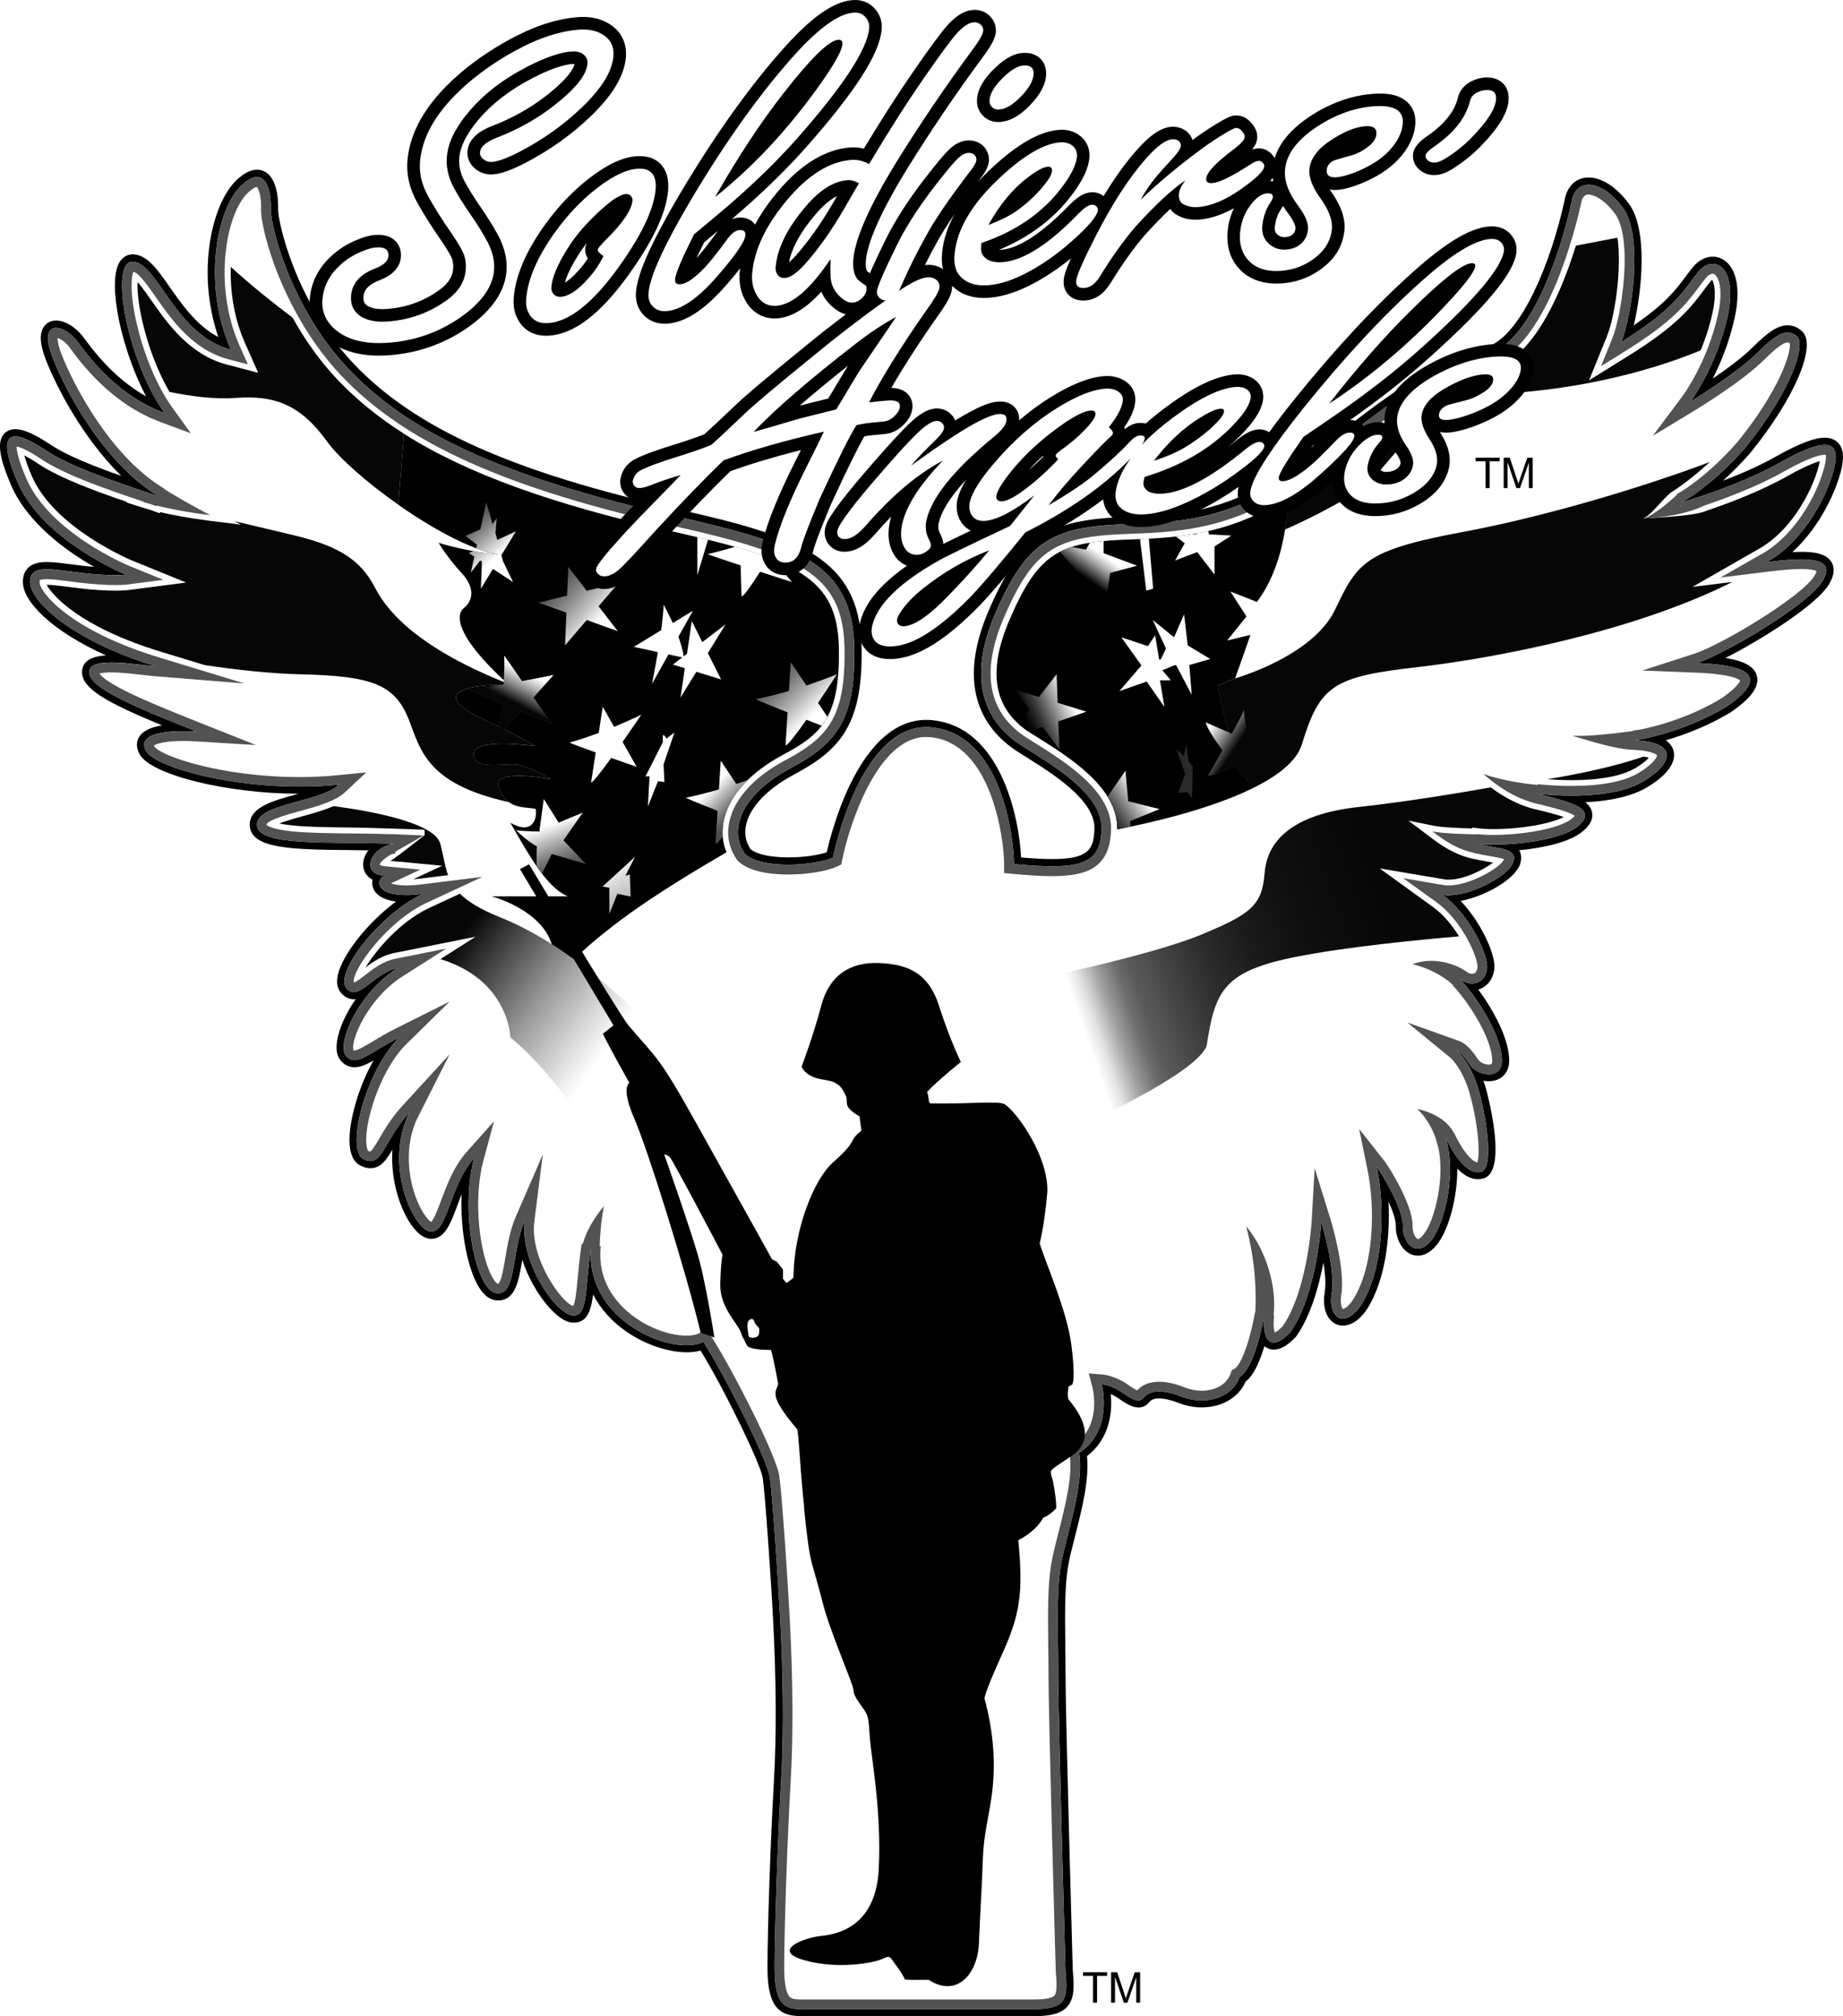
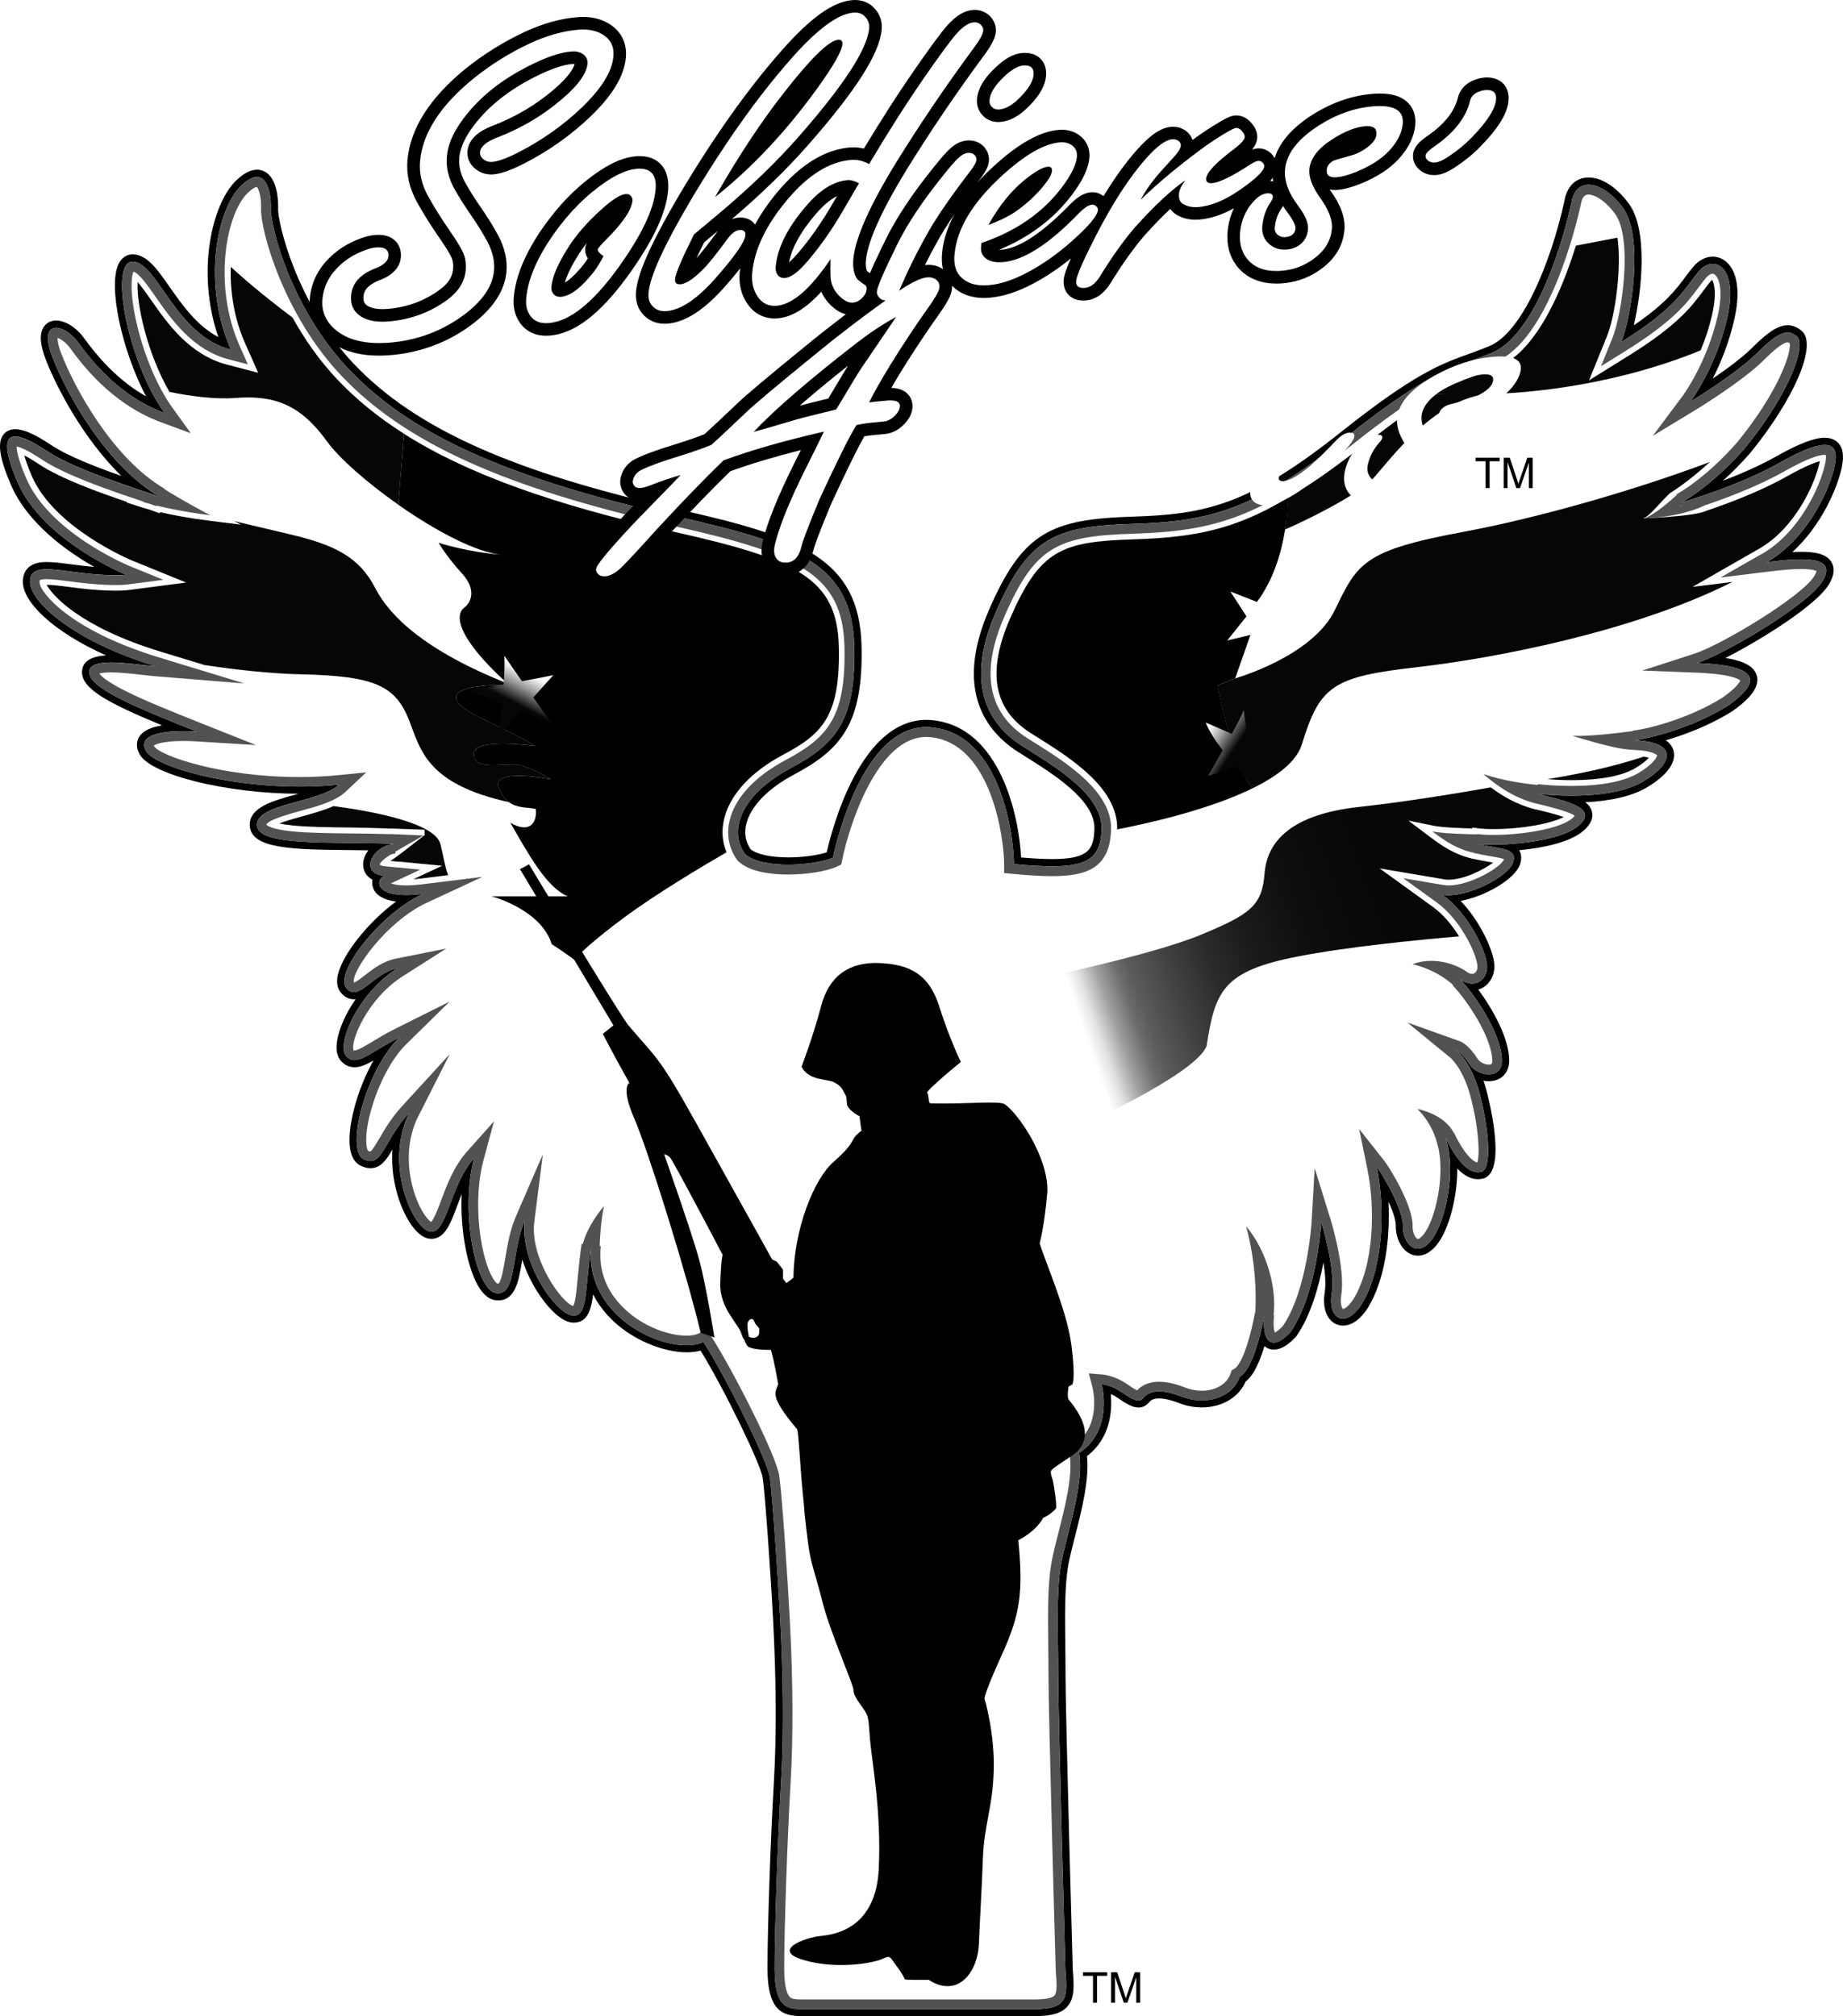
<svg xmlns="http://www.w3.org/2000/svg" xmlns:xlink="http://www.w3.org/1999/xlink" enable-background="new 0 0 637.216 697.17" viewBox="0 0 637.216 697.17">
  <linearGradient id="a">
    <stop offset="0" stop-color="#fff" />
    <stop offset=".13" stop-color="#e3e3e3" />
    <stop offset=".43" stop-color="#9e9e9e" />
    <stop offset=".85" stop-color="#2f2f2f" />
    <stop offset="1" stop-color="#060606" />
  </linearGradient>
  <linearGradient id="b" gradientTransform="matrix(1 0 0 -1 0 698.72)" gradientUnits="userSpaceOnUse" x1="207.846" x2="155.986" xlink:href="#a" y1="332.989" y2="370.19" />
  <linearGradient id="c" gradientTransform="matrix(1 0 0 -1 0 698.72)" gradientUnits="userSpaceOnUse" x1="341.31" x2="550.74" y1="337.519" y2="410.109">
    <stop offset="0" stop-color="#fff" />
    <stop offset=".15" stop-color="#fff" />
    <stop offset=".17" stop-color="#e3e3e3" />
    <stop offset=".2" stop-color="#9f9f9f" />
    <stop offset=".23" stop-color="#6c6c6c" />
    <stop offset=".25" stop-color="#5b5b5b" />
    <stop offset=".31" stop-color="#414141" />
    <stop offset=".37" stop-color="#2b2b2b" />
    <stop offset=".44" stop-color="#1a1a1a" />
    <stop offset=".53" stop-color="#0e0e0e" />
    <stop offset=".65" stop-color="#070707" />
    <stop offset="1" stop-color="#060606" />
  </linearGradient>
  <linearGradient id="d" gradientTransform="matrix(1 0 0 -1 0 698.72)" gradientUnits="userSpaceOnUse" x1="360.635" x2="421.575" y1="440.946" y2="481.696">
    <stop offset="0" />
    <stop offset=".51" />
    <stop offset=".57" />
    <stop offset="1" />
  </linearGradient>
  <linearGradient id="e" gradientTransform="matrix(1 0 0 -1 0 698.72)" gradientUnits="userSpaceOnUse" x1="144.935" x2="271.976" y1="459.187" y2="451.997">
    <stop offset="0" />
    <stop offset=".17" />
    <stop offset=".55" />
    <stop offset=".61" />
    <stop offset=".67" />
    <stop offset="1" />
  </linearGradient>
  <clipPath id="f">
-     <path d="m420.946 237.06 6.12-2.5 5.28-15.02-8.06 1.95 6.68-8.34-5.56-8.62 9.18 3.62c5.72-7.66 8.45-16.97 9.73-25.02.42-2.65.67-5.15.83-7.43.09-1.27.14-2.47.17-3.58-18.23 11.02-32.38 13.73-53.39 14.38-24.98.78-32.44 3.6-42.82 27.65-7.9 18.31-5.56 31.15 7.15 39.27.85.54 1.75 1.11 2.7 1.7 11 6.91 27.62 17.35 27.3 31.56v.1c10.11-1.94 31.47-6.66 46.82-14.19-6.7-7.38-12.1-35.54-12.1-35.54z" />
-   </clipPath>
+     </clipPath>
  <linearGradient id="g">
    <stop offset="0" stop-color="#fff" />
    <stop offset=".16" stop-color="#e3e3e3" />
    <stop offset=".51" stop-color="#9e9e9e" />
    <stop offset="1" stop-color="#333" />
  </linearGradient>
  <linearGradient id="h" gradientTransform="matrix(1 0 0 -1 0 698.72)" gradientUnits="userSpaceOnUse" x1="417.318" x2="426.918" xlink:href="#g" y1="446.102" y2="439.842" />
  <linearGradient id="i" gradientTransform="matrix(1 0 0 -1 0 698.72)" gradientUnits="userSpaceOnUse" x1="379.469" x2="373.628" y1="508.269" y2="499.928">
    <stop offset="0" stop-color="#fff" />
    <stop offset=".13" stop-color="#e3e3e3" />
    <stop offset=".42" stop-color="#9e9e9e" />
    <stop offset=".83" stop-color="#2f2f2f" />
    <stop offset="1" />
  </linearGradient>
  <linearGradient id="j">
    <stop offset="0" stop-color="#fff" />
    <stop offset=".16" stop-color="#cecece" />
    <stop offset=".47" stop-color="#767676" />
    <stop offset=".72" stop-color="#363636" />
    <stop offset=".91" stop-color="#0f0f0f" />
    <stop offset="1" />
  </linearGradient>
  <linearGradient id="k" gradientTransform="matrix(1 0 0 -1 0 698.72)" gradientUnits="userSpaceOnUse" x1="370.928" x2="355.358" xlink:href="#j" y1="455.448" y2="448.498" />
  <linearGradient id="l" gradientTransform="matrix(1 0 0 -1 0 698.72)" gradientUnits="userSpaceOnUse" x1="395.381" x2="381.201" xlink:href="#j" y1="423.687" y2="413.957" />
  <linearGradient id="m" gradientTransform="matrix(1 0 0 -1 0 698.72)" gradientUnits="userSpaceOnUse" x1="417.318" x2="426.918" xlink:href="#a" y1="446.102" y2="439.842" />
  <clipPath id="n">
-     <path d="m173.956 191.84c-12.1-.83-22.32-4.17-22.32-4.17s2.92 5.01 7.93 10.43 3.75 9.8.83 12.1c-2.89 2.27-3.11 9.64 15.01 26.12.22.19.42.38.64.58-14.6-.42-27.74 2.71-9.6 11.47 18.15 8.76 18.56 9.6 18.56 9.6s-21.69-3.13-21.28 2.92c.42 6.05 11.47 2.5 16.27 3.75s10.43 4.8 10.43 4.8-21.07-4.17-17.94 3.13c1.01 2.36 2.2 3.84 3.51 4.81 2.73 2.01 5.97 1.72 9.21 2.29.63 4.17-1.67 8.97-8.76 4.8 6.47 11.26 12.52 22.32 19.82 25.45h-26.28s17.09 4.49 20.78 16.57c2.69 1.71 5.28 3.49 7.74 5.29 2.43-2.56 7.32-7.1 16.8-14.17 11.33-8.44 27.32-17.97 35.88-22.92-1.48-3.58-1.78-7.49-.82-11.51 1.99-8.39 9.22-16.27 20.37-22.2 13.56-7.21 19.88-13.28 19.28-37.71-.7-23.13-14.09-29.8-56.74-39.35-42.07-9.43-71.84-20.1-93.61-33.94l-1.97 24.53c12.84 9.01 27.31 16.77 36.26 17.34z" />
-   </clipPath>
+     </clipPath>
  <linearGradient id="o">
    <stop offset="0" stop-color="#fff" />
    <stop offset=".3" stop-color="#c0c0c0" />
    <stop offset=".63" stop-color="#808080" />
    <stop offset=".87" stop-color="#595959" />
    <stop offset="1" stop-color="#4a4a4a" />
  </linearGradient>
  <linearGradient id="p" gradientTransform="matrix(1 0 0 -1 0 698.72)" gradientUnits="userSpaceOnUse" x1="281.762" x2="266.742" xlink:href="#o" y1="451.996" y2="466.876" />
  <linearGradient id="q" gradientTransform="matrix(1 0 0 -1 0 698.72)" gradientUnits="userSpaceOnUse" x1="247.621" x2="256.941" xlink:href="#o" y1="427.855" y2="418.535" />
  <linearGradient id="r" gradientTransform="matrix(1 0 0 -1 0 698.72)" gradientUnits="userSpaceOnUse" x1="190.287" x2="196.267" xlink:href="#o" y1="413.79" y2="397.93" />
  <linearGradient id="s" gradientTransform="matrix(1 0 0 -1 0 698.72)" gradientUnits="userSpaceOnUse" x1="210.31" x2="224.78" y1="400.483" y2="376.703">
    <stop offset="0" stop-color="#fff" />
    <stop offset=".03" stop-color="#fafafa" />
    <stop offset=".49" stop-color="#bbb" />
    <stop offset=".83" stop-color="#949494" />
    <stop offset="1" stop-color="#858585" />
  </linearGradient>
  <linearGradient id="t" gradientTransform="matrix(1 0 0 -1 0 698.72)" gradientUnits="userSpaceOnUse" x1="182.894" x2="177.654" xlink:href="#g" y1="465.901" y2="455.821" />
  <linearGradient id="u" gradientTransform="matrix(1 0 0 -1 0 698.72)" gradientUnits="userSpaceOnUse" x1="197.77" x2="191.32" xlink:href="#g" y1="461.248" y2="448.838" />
  <linearGradient id="v" gradientTransform="matrix(1 0 0 -1 0 698.72)" gradientUnits="userSpaceOnUse" x1="207.573" x2="191.023" xlink:href="#o" y1="483.816" y2="498.136" />
  <linearGradient id="w" gradientTransform="matrix(1 0 0 -1 0 698.72)" gradientUnits="userSpaceOnUse" x1="171.577" x2="160.457" xlink:href="#o" y1="505.94" y2="518.46" />
  <linearGradient id="x" gradientTransform="matrix(1 0 0 -1 0 698.72)" gradientUnits="userSpaceOnUse" x1="182.894" x2="177.654" xlink:href="#a" y1="465.901" y2="455.821" />
  <path d="m636.856 161.21c.71-3.51.37-6.05-1.04-7.77-.78-.95-2.26-2.08-4.93-2.08-3.63 0-9.05 2.1-17.05 6.62-5.64 3.18-12.28 6.02-18.13 8.25 2.88-2.59 6.08-5.75 9.43-9.57l.03-.04.03-.04c15.4-18.93 23.21-37.44 17.77-42.13-1.54-1.33-3.14-1.98-4.87-1.98-3.24 0-6.65 2.15-12.16 7.67-3.48 3.48-9.02 7.54-13.76 10.77 2.67-5.22 5.66-12.36 7.54-20.83 1.82-8.19 1.19-14.73-1.77-18.42-1.51-1.88-3.56-2.91-5.77-2.91-2.5 0-4.93 1.29-6.85 3.63-.95 1.15-1.81 2.31-2.65 3.43-3.26 4.37-6.9 9.24-17.79 16.69 2.83-12.04 4.97-33.08-1.76-42.14-4.24-5.7-9.28-8.98-13.83-8.98s-7.62 3.12-8.44 8.34c-4.77 21.42-14.58 45.12-25.77 49.89-2.55 1.08-4.89 1.93-7.15 2.74-9.69 3.49-18.85 6.79-44.33 27.08-31.76 25.3-47 28.44-71.94 29.22-28.12.88-38.06 5.23-49.78 32.38-11.89 27.55-1.06 41.85 10.13 48.99.87.55 1.79 1.13 2.75 1.74 9.5 5.96 23.85 14.98 23.63 24.74-.17 7.44-2.24 10.55-14.6 10.55-2.92 0-6.38-.18-10.76-.55-.65-13.8-7.06-45.32-30.87-47.48-.63-.06-1.27-.09-1.89-.09-22.91 0-32.66 37.94-34.43 45.79-2.79.93-7.81 1.76-13.29 1.76-6.07 0-10.91-1.06-13.05-2.85-1.74-2.58-2.24-5.49-1.49-8.65 1.45-6.08 7.43-12.31 16.42-17.09 16.42-8.73 24.11-17.66 23.44-44.83-.89-29.71-20.81-37.4-62.87-46.81-57.64-12.91-91.32-27.98-112.63-50.39-20.08-21.11-26.38-49.23-26.22-53.67.05-1.36.14-8.33-3.11-11.69-1.15-1.19-2.59-1.82-4.18-1.82-2.22 0-4.56 1.2-7.16 3.68-8.32 7.91-14 31.48-6.22 54.18-7.43-3.87-12.53-11.17-16.78-17.25-4.28-6.13-7.67-10.98-12.43-11.33-.14 0-.27-.01-.4-.01-1.18 0-3.38.41-4.8 3.17-3.91 7.63 1.13 30.22 9.42 45.94-11.41-6.48-18.56-16.24-21.57-20.34-2.58-3.52-6.4-5.89-9.5-5.89-1.79 0-3.3.76-4.25 2.14-1.61 2.34-1.4 6.05.64 11.34 3.65 9.49 12.96 27.39 26.12 40.25-8.63-3.03-18.47-6.82-24.28-10.69-5.6-3.73-9.52-5.47-12.34-5.47-1.88 0-3.42.77-4.35 2.18-1.89 2.86-1.03 8.1 2.78 17 5.74 13.39 19.33 23.04 28.83 28.45-1.25-.11-2.63-.24-4.13-.42-1.33-.16-2.6-.32-3.82-.48-3.25-.42-6.06-.79-8.42-.79-1.95 0-4.76.22-6.59 2.11-1.19 1.23-1.76 2.93-1.69 5.06.22 6.75 10.22 16.81 28.72 25.12-5.37.33-8.15 2.21-8.28 5.58-.22 5.82 8.35 10.64 27.66 18.61-4.12.68-6.75 2.03-7.96 4.08-.72 1.22-1.27 3.25.22 5.94 3.91 7.09 30.03 13.56 54.94 13.63-.3.08-.59.16-.88.24-7.94 2.18-16.16 4.43-15.99 10.64.23 8.26 14.86 8.41 35.12 8.61 1.94.02 3.91.04 5.89.07-1.15 1.5-1.83 3.21-1.82 4.96 0 1.9.93 3.98 3.26 5.23-.16.71-.17 1.45 0 2.17.39 1.77 2.01 4.57 8.15 5.35-10 7.36-18.49 18.39-20.1 25.22-.61 2.58-.29 4.67.93 6.2 1.58 1.97 3.35 2.39 4.56 2.39.21 0 .42-.01.62-.03-3.58 5.16-5.88 10.52-6.46 14.72-.4 2.92.06 5.14 1.37 6.6s2.89 2.2 4.71 2.2c2.04 0 4.07-.91 6.53-2.32-5.82 10.37-9.2 23.5-8.05 30.55.48 2.93 1.7 4.89 3.63 5.82 1.2.58 2.3.86 3.38.86 3.54 0 5.44-2.76 7.6-6.42-.59 8.97 1.74 17.78 5.15 23.81 1.74 3.07 4.53 6.78 7.93 7.02.14 0 .27.01.4.01 4.66 0 6.62-5.26 8.9-11.35.5-1.33 1.01-2.7 1.57-4.08-.58 13.09 2.21 26.68 6.34 32.76 1.6 2.37 3.43 3.68 5.43 3.92.29.03.57.05.84.05 5.98 0 7.11-6.71 8.3-13.82.01-.08.03-.17.04-.26 1.94 6.09 5.23 11.75 8.71 15.85 2.23 2.63 5.57 5.79 8.8 5.91h.26c4.59 0 5.96-3.86 6.73-9.73 1.26 2.48 2.88 4.83 4.85 7.02 8.02 8.92 19.85 12.98 27.45 12.98 1.79 0 3.41-.2 4.84-.6 8.49 13.78 20.83 39.42 21.5 44.02.8 5.49 2.74 32.86 3.59 49.28 1.1 21.1 1.19 39.82.28 55.63-1.17 20.1-2.23 50.93-2.23 64.67 0 15.3 5.59 16.55 12.34 16.55h79.86c5.91 0 9.31-.96 11.38-3.22 2.6-2.83 2.47-6.9 1.97-12.78-.08-2.99-2.5-88.25-2.5-102.07 0-3.48-.04-6.93-.08-10.26-.12-10.09-.24-19.61.88-26.76.45-2.88 1.43-6.7 2.46-10.75 2.36-9.27 5.02-19.7 4.16-27.83 8.29-6.32 8.75-15.98 8.22-21.46.75.33 1.57.77 2.42 1.35 2.71 1.87 4.95 3.31 7.15 3.31 1.49 0 2.79-.65 3.75-1.87.67-.85 1.78-1.26 3.4-1.26 1.83 0 4.17.55 6.94 1.62 2.53.99 5.16 1.48 7.82 1.48 6.99 0 12.83-3.49 15.16-8.97 1.45-1.06 3.95-3.75 6.49-12.22.92.79 2.04 1.2 3.28 1.2 2.31 0 4.77-1.43 7.54-4.36l.12-.14.11-.15c5.01-7.18 7.81-17.3 9.35-25.49.59 3.71.9 7.49.44 10.31-.64 3.94 0 7.29 1.82 9.41 1.17 1.37 2.77 2.13 4.51 2.13 2.07 0 5.23-1.04 8.51-6.01l.03-.04.02-.04c5.99-9.76 7.82-24.11 7.16-36.8 1.46 3.2 2.57 6.36 2.53 8.31-.08 3.16 1.06 6.34 2.97 8.3 1.34 1.37 2.96 2.09 4.69 2.09 1.6 0 4.03-.65 6.53-3.76 4.08-5.08 7.1-16.18 7.08-26.35 2.34 2.44 4.74 3.67 7.16 3.67.62 0 1.25-.08 1.85-.25 8.61-2.38 1.37-29.32 1.06-30.47-.32-1.18-.67-2.29-1.04-3.33.61.12 1.23.18 1.84.18 2.07 0 3.9-.71 5.16-2 .9-.92 1.97-2.6 1.91-5.37-.11-7.59-5.67-17.53-10.67-24.33 1.27-.38 2.42-1.1 3.35-2.11 1.58-1.72 2.38-4.15 2.17-6.67-.41-5.04-4.92-14.81-11.63-21.88 8.75-1.63 19.01-7.7 20.57-12.78.56-1.84.45-3.43-.33-4.74 8.15-.78 17.63-2.72 22.25-6.77 2.46-2.16 3.45-4.35 2.91-6.52-.32-1.31-1.1-2.38-2.33-3.31 9.21-.44 16.41-2.19 21.45-5.21 6.88-4.13 10.1-8.58 9.08-12.56-.38-1.47-1.28-2.69-2.68-3.65 6.81-1.99 15.35-5.25 22.85-9.96l.06-.04.06-.04c4.31-3.05 9.88-7.66 8.48-12.38-.91-3.07-4.27-5-10.81-6.05 12.64-6.45 31.66-18.4 35.87-25.6 1.71-2.93 1.99-5.44.84-7.45-1.86-3.24-6.59-3.65-10.5-3.65-.95 0-1.97.03-3.08.09 9.9-9.05 15.61-21.98 17.2-29.8z" />
  <path d="m377.906 692.51v-9.28h-3.46v-1.24h8.34v1.24h-3.48v9.28h-1.39z" />
  <path d="m384.166 692.51v-10.52h2.1l2.49 7.45c.23.69.4 1.21.5 1.56.12-.38.31-.95.56-1.69l2.52-7.32h1.87v10.52h-1.34v-8.81l-3.06 8.81h-1.25l-3.04-8.96v8.96h-1.34z" />
  <path d="m634.406 160.71c1.95-9.6-5.29-8.48-19.33-.56-14.05 7.93-33.79 13.63-33.79 13.63s10.01-5.14 21.97-18.77c16.41-20.16 21.14-36.02 18.08-38.66s-6.26-1.81-13.63 5.56-23.23 16.96-23.23 16.96 8.9-11.82 12.8-29.34c3.89-17.52-4.87-21.83-10.02-15.58-5.15 6.26-7.51 12.38-26.7 24.34 3.62-8.9 7.79-36.71.56-46.45-7.23-9.73-16.41-10.85-17.8-1.67-4.45 20.03-14.18 46.17-27.26 51.73s-19.47 4.45-50.9 29.48-46.73 28.93-73.43 29.76-36.16 4.45-47.56 30.87-.83 39.49 9.18 45.89 27.81 16.41 27.53 28.65-6.68 14.46-30.31 12.24c0-8.9-4.17-45.06-28.65-47.28-24.48-2.23-33.93 45.06-33.93 45.06-5.91 2.71-24.55 4.17-30.39-1.25-6.05-8.55-.83-20.86 15.64-29.62 16.48-8.76 22.74-17.31 22.11-42.55-.83-27.74-18.98-35.04-60.91-44.43-62.37-13.98-93.66-29.83-113.89-51.11s-27.12-49.85-26.91-55.49-1.67-16.06-10.22-7.93c-8.55 8.14-13.56 34.21-3.55 56.74-19.19-5.01-25.24-29.83-33.79-30.45s-2.09 34.42 10.85 52.36c-15.85-5.84-25.45-18.36-30.04-24.61-4.59-6.26-13.98-8.34-8.76 5.21 5.21 13.56 18.98 37.76 37.13 48.39-7.93-2.92-28.99-9.18-39.01-15.85-10.01-6.68-18.98-9.8-10.22 10.64s37.55 32.12 37.55 32.12-4.8.63-15.44-.63c-10.64-1.25-17.94-3.13-17.73 3.34s14.18 20.03 43.6 28.99c-7.72-.63-22.95-3.55-23.15 1.88s14.6 11.68 37.13 20.65c-10.22-.63-20.86.63-17.52 6.68s35.25 14.81 66.75 11.68c-6.68 6.26-28.58 6.47-28.37 13.98s25.24 5.63 47.56 6.47c-7.93.83-12.31 10.22-3.55 11.06-3.13 1.46-3.55 8.34 13.35 6.26-14.81 6.88-30.66 27.33-26.49 32.54s9.39-5.21 17.73-6.88c-13.77 8.76-21.28 26.49-17.73 30.45s8.34-1.46 18.36-6.47c-11.68 11.47-18.77 39.01-12.31 42.14 6.47 3.13 6.68-6.26 15.85-16.27-9.18 18.15 1.46 40.88 7.3 41.3s6.47-15.85 15.02-25.45c-5.01 18.56.63 45.89 7.72 46.73 7.09.83 5.01-14.18 9.8-25.24-1.88 14.81 11.06 32.75 16.69 32.96 5.22.19 4-8.76 6.28-24.34-2.81 26.36 28.56 38.63 38.78 33.45 7.93 12.38 22.11 41.02 22.95 46.73.83 5.7 2.78 33.51 3.62 49.51s1.39 36.71.28 55.9-2.22 50.34-2.22 64.53 4.73 14.04 10.15 14.04h79.54c11.4 0 11.68-3.62 10.85-13.35 0 0-2.5-88.03-2.5-102.21s-.69-27.67.83-37.41c1.53-9.74 8.34-28.09 6.4-39.35 12.1-7.93 7.79-23.78 7.79-23.78s3.34.28 6.96 2.78c3.61 2.5 5.98 3.89 7.51 1.95 1.53-1.95 5.01-3.62 13.21-.42s17.52.42 20.03-6.82c3.61-2.09 6.53-10.85 8.62-21.69-1.11 8.9 2.09 13.49 8.9 6.26 9.31-13.35 10.71-38.1 10.71-38.1s5.01 16.13 3.61 24.75c-1.39 8.62 4.59 12.38 10.29 3.75 7.51-12.24 8.34-32.68 5.28-47.56 2.09 2.64 9.18 14.74 9.04 20.44s4.59 11.4 9.74 5.01 8.9-24.75 4.87-35.88c4.03 8.48 8.48 13.21 12.52 12.1 4.03-1.11 2.23-16.69-.69-27.39-2.92-10.71-7.93-14.6-7.93-14.6s1.95.7 4.59 4.87 11.26 5.42 11.13-1.39c-.14-9.6-10.01-23.5-14.6-28.23 4.87 3.89 9.87.42 9.46-4.73-.42-5.15-6.4-17.8-15.44-24.34 8.2 1.39 22.95-6.26 24.47-11.26 1.53-5.01-4.31-4.45-12.93-6.4 8.07 1.11 28.93-.42 35.6-6.26 6.68-5.84-2.92-8.2-14.46-10.99 7.37.83 26.42 1.95 36.85-4.31s12.1-13.63-3.34-14.19c5.56-.56 20.58-4.45 32.54-11.96 14.32-10.15 7.23-14.05-10.71-14.74 9.46-3.06 38.66-20.16 43.52-28.51 4.87-8.34-5.84-8.07-19.33-6.4 13.35-7.65 21.55-24.06 23.5-33.65z" fill="#fff" />
  <path d="m141.426 249.01c3.94 9.96 5.78 22.05 34.59 28.38-1.31-.96-2.5-2.44-3.51-4.81-3.13-7.3 17.94-3.13 17.94-3.13s-5.63-3.55-10.43-4.8-15.85 2.29-16.27-3.75c-.42-6.05 21.28-2.92 21.28-2.92s-.42-.83-18.56-9.6c-18.15-8.76-5.01-11.89 9.6-11.47-.22-.2-.42-.39-.63-.58-28.27-11.21-40.68-23.19-45.67-32.93-5.56-10.85-14.18-15.02-29.48-18.63-6.69-1.58-13.6-3.22-19.25-4.56l2.28 1.21-10.81-1.34c-7.33-.91-13.18-2.06-17.16-2.98l-.18.38-1.72-.63c-.57-.21-1.25-.45-1.97-.7-1.65-.44-2.53-.72-2.57-.74l-5.2-1.67.32-.13c-9.88-3.37-23.03-8.06-30.71-13.18-2.11-1.41-3.72-2.34-4.92-2.95.44 1.59 1.21 3.86 2.57 7.05 7.77 18.12 34.38 29.17 34.65 29.28l11.71 4.77 7.02 2.86-7.52.98-12.53 1.63c-.26.03-1.69.2-4.42.2-3.57 0-7.72-.28-12.33-.82-1.36-.16-2.67-.33-3.91-.49-2.99-.39-5.56-.72-7.41-.72h-.1c1.83 3.47 11.28 14.54 39.47 23.14l15.15 4.62c10.11 1.51 22.23 2.95 33.42 3.2 25.31.56 32.54 3.89 37.27 15.85z" fill="#060606" />
  <path d="m116.696 131.29c-6.3-6.63-11.44-14.08-15.54-21.46-6.39-4.81-14.36-11.11-21.36-17.55-.27 8.27 1.03 17.61 4.97 26.49l2.81 6.33 1.69 3.8-4.02-1.05-6.71-1.75c-13.07-3.41-20.69-14.33-26.26-22.3-1.23-1.76-3.15-4.51-4.7-6.29-.13 2.67.14 7.32 1.83 14.37 2.06 8.66 5.4 17.12 9.2 23.64 6.59 1.34 15.42 2.66 22.74 2.09 13.56-1.04 22.53 2.29 31.71 15.02 4.2 5.82 13.84 14.29 24.65 21.88l1.97-24.53c-8.9-5.66-16.47-11.84-22.99-18.7z" fill="#060606" />
-   <path d="m176.466 358.74s8.76 6.68 19.19 20.86 28.37 16.27 28.37 16.27 6.68 5.01 2.5-7.09c-4.17-12.1 1.67-31.84-8.34-40.74-5.12-4.55-11.78-10.49-19.67-16.25-2.46-1.8-5.05-3.57-7.74-5.29-5.54-3.52-11.53-6.78-17.93-9.34-6.87-2.75-11.1-5.39-13.83-8.13l-10.55 4.9c-10.12 4.7-18.43 14.59-22.1 20.61 2.7-2.04 5.95-4.21 10.04-5.03l17.52-3.5 10.51-2.1-9.04 5.76-3.11 1.98c5.87 1.8 10.3 4.36 13.67 7.19h.03-.02c10.27 8.66 10.5 19.9 10.5 19.9z" fill="url(#b)" />
  <path d="m115.276 278.75c-3.29 1.47-7.11 2.52-10.86 3.55-3.84 1.05-6.3 1.84-7.87 2.44 1.1.24 2.6.49 4.61.69 5.52.57 12.75.64 20.39.72 4.94.05 18.33.5 23.35.69l1.86.07.06 1.86-8.06 6.25s-3.19 2.36-3.73 2.65l10.54 1 7.32.7-6.67 3.11-3.35 1.56c.84-.06 1.74-.15 2.68-.26l9.38-1.16c-1.19-3.23-1.61-6.75-2.67-10.79-1.94-7.37-23.88-11.36-37-13.1z" fill="#060606" />
  <path d="m513.186 136.36c-1.44-.02-15.77-.11-17.23-.16-8.28 5.19-20.49 14.89-33.59 24.6-9.36 6.93-13.64 9.16-17.06 11.3-.15 2.27-.58 8.35-1 11 7.97-3.46 25.58-12.14 30.71-17.92 5.99-6.75 20.32-26.29 38.18-28.82z" fill="#060606" />
  <path d="m504.246 136.44c41.36.45 72.15-10.45 83.77-15.31 1.53-3.72 2.99-8.02 4.05-12.76 1.49-6.71.66-10.39-.09-11.61-.16.12-.37.31-.59.59-.85 1.03-1.65 2.1-2.42 3.14-4.18 5.6-8.93 11.96-25.58 22.33l-8.73 5.44-5.24 3.26 2.32-5.72 3.87-9.53c2.8-6.89 5.17-23.59 3.63-34.08l-6.95 1.33-7.42 1.42c-4.61 14.84-13.35 36.18-26.73 41.88-2.76 1.17-5.2 2.05-7.56 2.9-4.38 1.58-8.65 3.12-14.64 6.48 1.33.06 2.64.11 3.95.15 1.46.04 2.91.07 4.34.08z" fill="#060606" />
  <path d="m543.256 269.78c9.95 0 17.62-1.45 22.21-4.2 2.48-1.49 3.88-2.73 4.64-3.57-.45-.13-1.06-.26-1.81-.38-11.02 3.73-23.66 6.25-33.34 7.81 2.19.17 5.06.33 8.3.33z" fill="#060606" />
  <path d="m437.216 302c-.83 11.26-5.01 14.18-22.11 21.28-17.1 7.09-57.57 15.44-57.57 15.44s.42 2.5 6.68 17.52 7.09 34.21 7.09 34.21 42.14-18.77 45.89-28.79c2.92-19.19 5.84-25.87 31.29-30.87 17.07-3.36 41.63-5.78 55.97-7-2.29-3.72-5.36-7.52-8.89-10.08l-11.6-8.39-6.96-5.03 8.47 1.43 14.11 2.39c.36.06.77.09 1.23.09 5.42 0 12.21-3.51 15.44-5.92-.52-.09-1.03-.18-1.47-.26-1.72-.3-3.62-.62-5.72-1.1-6.24-1.45-10.51-4.39-15.05-7.82l-7.07-5.34 8.68 1.77c3.01.62 9.75.86 13.39.95l.06-.33 1.9.26c1.37.19 3.22.29 5.36.29 9.6 0 19.69-1.8 24.32-4.18-1.64-.57-4.2-1.32-8.17-2.29-5.88-1.16-11.5-3.79-17.06-7.96-8.29 1.48-28.06 4.86-45.65 6.78-22.95 2.5-31.71 11.68-32.54 22.95z" fill="url(#c)" />
  <path d="m608.246 189.73c12.22-7 19.32-22.17 20.92-30.08.01-.06.02-.11.03-.17-1.88.5-5.34 1.85-11.51 5.32-8.99 5.07-19.96 9.2-27.62 11.79-2.52 1.25-9.77 2.09-21.96 2.66 2.29-.66 6-5.76 9.34-8.76 0 0 6.08-3.65 13.75-10.75-24.56 9.28-58.48 19.21-85.44 24.21-34.49 6.4-36.43 10.85-44.22 26.98s-34.49 23.64-34.49 23.64l-6.12 2.5s5.4 28.16 12.1 35.54c8.57-4.2 15.27-9.27 17.1-15.24 6.26-20.44 10.85-23.36 40.05-26.7 25.67-2.93 74.22-12 108.83-29.45l-3.92.49-9.88 1.22 8.63-4.95 14.39-8.24z" fill="#060606" />
  <path d="m634.406 160.71c.96-4.72-.31-6.85-3.51-6.85s-8.68 2.27-15.82 6.29c-14.05 7.93-33.79 13.63-33.79 13.63s10.01-5.14 21.97-18.77c16.41-20.16 21.14-36.02 18.08-38.66-1.01-.88-2.04-1.37-3.24-1.37-2.4 0-5.47 2.01-10.39 6.93-7.37 7.37-23.23 16.96-23.23 16.96s8.9-11.82 12.8-29.34c2.78-12.51-.89-18.29-5.09-18.29-1.68 0-3.45.93-4.92 2.71-5.15 6.26-7.51 12.38-26.7 24.34 3.62-8.9 7.79-36.71.56-46.45-3.88-5.22-8.32-7.96-11.82-7.96-3.02 0-5.34 2.04-5.98 6.3-4.45 20.03-14.18 46.17-27.26 51.73s-19.47 4.45-50.9 29.48-46.73 28.93-73.43 29.76-36.16 4.45-47.56 30.87-.83 39.49 9.18 45.89 27.81 16.41 27.53 28.65c-.22 9.55-4.16 13-17.11 13-3.65 0-8.01-.27-13.21-.76 0-8.9-4.17-45.06-28.65-47.28-.56-.05-1.12-.08-1.66-.08-23.24 0-32.27 45.13-32.27 45.13-2.99 1.37-9.25 2.43-15.45 2.43s-12.05-1-14.93-3.68c-6.05-8.55-.83-20.86 15.64-29.62 16.48-8.76 22.74-17.31 22.11-42.55-.83-27.74-18.98-35.04-60.91-44.43-62.37-13.98-93.66-29.83-113.89-51.11s-27.12-49.85-26.91-55.49c.15-4.15-.83-10.92-4.78-10.92-1.41 0-3.19.86-5.44 2.99-8.55 8.14-13.56 34.21-3.55 56.74-19.19-5.01-25.24-29.83-33.79-30.45-.07 0-.15 0-.22 0-8.22 0-1.75 34.58 11.07 52.37-15.85-5.84-25.45-18.36-30.04-24.61-2.11-2.88-5.23-4.87-7.48-4.87-2.65 0-4.1 2.76-1.28 10.09 5.15 13.39 18.65 37.13 36.46 47.97l-.24.1c-8.51-3.04-28.43-9.08-38.1-15.53-4.27-2.85-8.36-5.05-10.95-5.05-3.49 0-4.29 3.97.73 15.69 8.76 20.44 37.55 32.12 37.55 32.12s-1.2.16-3.73.16-6.39-.16-11.71-.78c-4.78-.56-8.89-1.25-11.95-1.25-3.74 0-5.9 1.03-5.78 4.59.21 6.47 14.18 20.03 43.6 28.99-4.17-.34-10.53-1.35-15.53-1.35-4.25 0-7.53.73-7.62 3.22-.21 5.42 14.6 11.68 37.13 20.65-1.53-.09-3.06-.15-4.56-.15-8.53 0-15.8 1.67-12.96 6.82 2.86 5.18 26.63 12.34 53.17 12.34 4.48 0 9.03-.2 13.58-.66-6.68 6.26-28.58 6.47-28.37 13.98s25.24 5.63 47.56 6.47c-7.93.83-12.31 10.22-3.55 11.06-2.72 1.27-3.39 6.65 7.62 6.65 1.64 0 3.54-.12 5.73-.39-14.81 6.88-30.66 27.33-26.49 32.54.82 1.03 1.68 1.45 2.6 1.45 3.74 0 8.43-6.99 15.13-8.33-13.77 8.76-21.28 26.49-17.73 30.45.86.96 1.79 1.37 2.85 1.37 3.32 0 7.92-4.04 15.51-7.83-11.68 11.47-18.77 39.01-12.31 42.14.86.42 1.62.61 2.29.61 4.39 0 5.61-8.21 13.56-16.88-9.18 18.15 1.46 40.88 7.3 41.3h.22c5.64 0 6.36-15.98 14.8-25.46-5.01 18.56.63 45.89 7.72 46.73.19.02.37.03.55.03 6.44 0 4.58-14.51 9.25-25.27-1.88 14.81 11.06 32.75 16.69 32.96h.16c4.89 0 3.92-8.47 5.94-23.12l.07.03c-1.45 21.59 20.22 33.36 33 33.36 2.31 0 4.33-.38 5.87-1.16 7.93 12.38 22.11 41.02 22.95 46.73.83 5.7 2.78 33.51 3.62 49.51s1.39 36.71.28 55.9-2.22 50.34-2.22 64.53 4.55 14.04 9.84 14.04h79.86c11.4 0 11.68-3.62 10.85-13.35 0 0-2.5-88.03-2.5-102.21s-.69-27.67.83-37.41c1.53-9.74 8.34-28.09 6.4-39.35 12.1-7.93 7.79-23.78 7.79-23.78s3.34.28 6.96 2.78c2.43 1.68 4.3 2.86 5.72 2.86.69 0 1.28-.28 1.79-.92.91-1.16 2.5-2.21 5.36-2.21 1.96 0 4.51.5 7.85 1.8 2.27.89 4.63 1.31 6.91 1.31 5.94 0 11.31-2.9 13.12-8.13 3.52-2.03 6.38-10.41 8.46-20.87h.09c-.52 5.37.61 9.01 3.26 9.01 1.46 0 3.37-1.09 5.71-3.57 9.31-13.35 10.71-38.1 10.71-38.1s5.01 16.13 3.61 24.75c-.84 5.21 1.01 8.64 3.87 8.64 1.87 0 4.17-1.47 6.43-4.89 7.51-12.24 8.34-32.68 5.28-47.56 2.09 2.64 9.18 14.74 9.04 20.44-.09 3.91 2.1 7.83 5.16 7.83 1.4 0 2.97-.82 4.58-2.82 5.09-6.33 8.81-24.37 4.97-35.53h.06c3.59 7.44 7.52 11.91 11.17 11.91.4 0 .79-.05 1.18-.16 4.03-1.11 2.23-16.69-.69-27.39-2.92-10.71-7.93-14.6-7.93-14.6s1.95.7 4.59 4.87c1.31 2.07 4.1 3.42 6.56 3.42s4.64-1.39 4.57-4.82c-.14-9.47-9.75-23.13-14.41-28.03.01-.01.04-.03.05-.04 1.37 1.03 2.75 1.5 4.01 1.5 3.12 0 5.5-2.79 5.21-6.4-.42-5.15-6.4-17.8-15.44-24.34.66.11 1.38.17 2.12.17 8.4 0 20.95-6.83 22.36-11.43 1.47-4.8-3.84-4.49-11.87-6.17.02-.04.03-.07.05-.1 1.41.14 3.1.21 4.98.21 9.68 0 24.15-1.91 29.51-6.6 6.57-5.75-2.62-8.13-13.91-10.85v-.07c2.73.29 6.78.59 11.34.59 8.35 0 18.37-1.01 24.95-4.96 10.32-6.19 12.05-13.46-2.84-14.16v-.09c5.92-.72 20.41-4.59 32.04-11.9 14.32-10.15 7.23-14.05-10.71-14.74 9.46-3.06 38.66-20.16 43.52-28.51 3.29-5.63-.52-7.34-7.49-7.34-3.36 0-7.45.4-11.83.94 13.35-7.65 21.55-24.06 23.5-33.65zm-52.97 14.34h-.15v-.38zm27.81 16.42-14.39 8.24 16.46-2.04c5.04-.62 8.67-.91 11.43-.91 3.52 0 4.87.48 5.32.71-.06.27-.22.78-.71 1.61-4.08 6.99-31.91 23.85-41.67 27.01l-17.88 5.78 18.78.73c11.87.46 14.58 2.24 15.1 2.72-.18.51-1.14 2.37-6.12 5.91-11.82 7.4-26.24 10.94-31.02 11.41v.16c-5.2.7-15.4 1.93-20.94 1.63 12.24 3.7 17.31 4.78 21.16 4.84v.03c6.92.25 8.14 1.88 8.16 1.88.04.43-1 2.86-6.42 6.11-4.89 2.94-12.93 4.49-23.24 4.49-5.17 0-9.44-.4-11.52-.63l-.05.27c-4.36-.4-11.88-1.39-18.82-3.77 6.44 5.67 13.05 9.26 20.03 10.62 4.41 1.08 9.9 2.55 11.56 3.83-.16.2-.42.48-.83.84-4.13 3.61-17.12 5.77-27.31 5.77-2.24 0-4.19-.11-5.64-.31l-.02.12c-3.19-.06-11.76-.27-15.45-1.03 4.49 3.39 8.51 6.12 14.3 7.39v.07c2.04.46 3.92.79 5.58 1.07 1.78.31 3.92.68 4.9 1.06v.03c-.81 2.63-11.52 9.07-19.17 9.07-.57 0-1.09-.04-1.56-.12l-14.11-2.39 11.6 8.39c8.1 5.86 13.71 17.51 14.06 21.9.07.9-.16 1.72-.64 2.24-.34.36-.75.55-1.24.55-.43 0-.9-.15-1.39-.42-4.3-3.23-12.25-5.59-19.15-2.92 8.01 1.93 12.82 6.08 14.01 7.21l-.12.13c4.84 4.99 13.54 17.92 13.66 25.97.01.66-.11 1.03-.24 1.16-.11.11-.44.25-.99.25-1.41 0-3.08-.84-3.74-1.87-3.02-4.77-5.57-5.97-6.28-6.23l-18.09-6.45 14.89 12.2s4.25 3.57 6.79 12.87c2.97 10.86 3.43 20.66 2.5 23.32-1.39-.24-4.42-2.62-8.09-10.33l-.1.04c-2.05-3.98-6.46-6.8-12.59-8.25 3.95 3.82 5.78 8.25 6.57 10.77h-.03c.15.44.27.89.4 1.33.1.43.15.68.15.68l.07.07c2.58 10.3-.94 25.58-4.96 30.58-1 1.25-1.73 1.58-1.98 1.58-.11 0-.31-.13-.51-.33-.66-.68-1.36-2.25-1.31-4.08.18-7.22-8.06-20.44-9.76-22.59l-8.72-11.05 2.83 13.79c2.76 13.41 2.42 33.23-4.83 45.09-1.82 2.74-3.22 3.35-3.59 3.36-.32-.19-1.09-1.73-.6-4.78 1.5-9.29-3.51-25.58-3.72-26.27l-5.47-17.63-1.05 18.43c-.01.24-1.44 23.72-9.97 36.18-1.39 1.45-2.3 2-2.76 2.22-.3-.75-.65-2.59-.23-5.95l-.21-.03c1.19-9.48-2.38-22.35-9.47-30.77 3.52 13.26 3.48 24.33 3.15 29.77h-.06c-3.24 16.81-6.64 19.21-7.01 19.42l-1.08.62-.41 1.18c-1.24 3.57-5.15 5.88-9.96 5.88-1.91 0-3.88-.37-5.7-1.09-3.49-1.36-6.46-2.02-9.06-2.02-3.88 0-6.21 1.52-7.56 2.98-.98-.43-2.7-1.62-3.42-2.12-4.23-2.93-8.15-3.33-8.58-3.36l-4.72-.38 1.21 4.57c.15.55 3.49 13.65-6.39 20.12l-1.83 1.2.37 2.16c1.23 7.1-1.58 18.12-3.84 26.99-1.07 4.18-2.07 8.13-2.57 11.28-1.2 7.63-1.08 17.4-.96 27.74.04 3.31.08 6.74.08 10.19 0 14.07 2.4 98.71 2.51 102.31v.1.09c.33 3.81.54 7.33-.45 8.4-.56.6-2.24 1.33-7.08 1.33h-79.86c-2.3 0-3.76-.06-4.56-.85-.72-.71-1.94-2.94-1.94-9.86 0-13.65 1.06-44.31 2.22-64.33.93-16.02.84-34.95-.28-56.27-.8-15.28-2.75-43.67-3.65-49.81-1.02-6.98-16.04-36.5-23.44-48.04l-1.63-2.54-2.69 1.36c-.72.37-2.07.81-4.36.81-6.34 0-16.28-3.46-23.1-11.05-5.11-5.68-7.29-12.37-6.49-19.87l-.38-.05c.1-3.3.43-8.75 1.49-13.86-3.7 4.49-6.11 8.76-7.34 13.12l-.39-.05c-.66 4.49-1.03 8.51-1.34 11.74-.38 4.02-.8 8.55-1.56 9.74-3.67-.78-15.1-16.21-13.45-29.19l2.94-23.21-9.32 21.47c-2.03 4.68-2.89 9.8-3.65 14.32-.52 3.11-1.4 8.32-2.44 8.94 0 0-.03 0-.1 0-.03 0-.07 0-.09 0-.01 0-.02 0-.02 0-.91-.31-3.95-4.41-5.7-14.81-1.61-9.62-1.33-19.99.76-27.74l3.67-13.62-9.39 10.53c-4.49 5.04-6.92 11.55-8.88 16.79-.99 2.65-2.46 6.59-3.47 7.48-.87-.52-2.93-2.75-4.82-7.34-3.12-7.57-4.67-19.18.32-29.05l10.94-21.63-16.37 17.86c-3.81 4.15-6.2 8.26-7.95 11.26-1.05 1.81-2.5 4.28-3.15 4.54-.03 0-.25 0-.76-.24-.66-.81-1.5-5.7 1.38-15.27 2.62-8.74 7.12-16.98 11.74-21.52l15.1-14.83-18.93 9.47c-3.05 1.52-5.56 3.04-7.78 4.38-2.52 1.52-5.12 3.09-6.31 3.09s-.08-.03-.22-.18c-1.21-2.92 4.79-17.73 16.97-25.48l15.07-9.59-17.52 3.5c-4.36.87-7.81 3.55-10.59 5.71-1.19.93-2.96 2.3-3.74 2.53-.02-.02-.05-.05-.08-.09-.97-3.58 11.05-20.92 25.23-27.51l19.23-8.94-21.05 2.6c-1.96.24-3.75.37-5.33.37-2.85 0-4.42-.39-5.26-.73l10.16-4.74-12.21-1.16c-1.22-.12-1.74-.44-1.8-.48-.01-.07 0-.37.26-.84-.04.14-.1.26-.14.4.39-.86 1.74-1.92 3.65-3.14.49-.17 1.03-.29 1.61-.35l-.02-.63c2.74-1.64 6.24-3.53 9.74-5.61l-11.33-.49.02.04c-4.55-.15-9.16-.21-13.64-.25-7.7-.08-14.97-.15-20.58-.73-7.05-.73-8.52-2-8.76-2.27.18-1.63 8.52-3.92 11.69-4.78 5.96-1.63 12.13-3.32 15.62-6.6l7.18-6.73-9.79.97c-4.27.42-8.73.64-13.25.64-27.23 0-48.27-7.38-50.25-10.61-.06-.11-.11-.21-.14-.28.78-.56 3.58-1.59 10.18-1.59 1.39 0 2.85.05 4.35.14l20.79 1.27-19.35-7.7c-9.93-3.95-19.38-7.77-25.92-11.07-6.47-3.26-8.35-5.17-8.89-5.94.59-.19 1.79-.42 4.07-.42 3.16 0 7.03.44 10.44.83 1.74.2 3.39.39 4.82.5l30.81 2.5-29.57-9.02c-30.76-9.38-41.12-22.46-41.23-25.91-.02-.55.06-.79.05-.8.08-.05.63-.34 2.4-.34 1.98 0 4.62.34 7.67.74 1.24.16 2.54.33 3.89.49 4.54.53 8.61.81 12.1.81 2.67 0 4.02-.17 4.16-.18l12.53-1.63-11.71-4.77c-.28-.11-27.63-11.43-35.73-30.35-2.94-6.86-3.31-9.85-3.29-10.98 1.04.2 3.51 1.05 8.59 4.43 8.26 5.51 23.29 10.6 33.24 13.97.71.24 1.39.47 2.05.69l-.2.08s.88.28 2.55.73c.76.26 1.47.51 2.07.74l.09-.19c3.96.96 10.29 2.29 18.52 3.31-8.24-4.36-13.43-7.5-15.83-9.01l.06-.13c-18.11-10.62-31.27-35.2-35.7-46.71-1.17-3.05-1.34-4.68-1.31-5.45 1 .32 2.79 1.39 4.26 3.41 3.89 5.3 14.21 19.37 31.57 25.77l10.25 3.78-6.39-8.86c-5.04-6.99-9.6-17.66-12.19-28.54-2.61-10.94-2.02-16.92-1.24-18.47 2.01.62 5.02 4.94 7.7 8.78 5.39 7.72 12.77 18.28 25.12 21.51l6.71 1.75-2.81-6.33c-9.45-21.26-4.57-45.96 2.8-52.96 1.88-1.79 2.86-2.03 3.09-2.07.63.52 1.65 3.4 1.5 7.45-.28 7.6 7.85 36.9 27.82 57.91 22.16 23.3 56.73 38.87 115.58 52.06 43.1 9.65 57.57 16.97 58.3 41.26.6 24.4-5.5 31.63-20.34 39.52-10.63 5.65-17.5 13.07-19.36 20.89-1.16 4.89-.28 9.59 2.56 13.6l.2.28.25.24c4.07 3.78 11.6 4.57 17.2 4.57 6.52 0 13.29-1.1 16.85-2.73l1.54-.71.34-1.67c2.37-11.81 12.2-42.45 29-42.45.45 0 .91.02 1.36.06 21.26 1.93 25.61 35.16 25.61 43.96v3.04l3.02.28c5.64.53 9.93.78 13.52.78 12.05 0 20.14-2.77 20.44-16.26.3-13.08-15.74-23.16-26.36-29.82-.95-.6-1.86-1.17-2.71-1.71-13.49-8.62-16.15-22.67-7.91-41.76 10.6-24.56 18.57-28.05 44.6-28.86 28.52-.89 44.19-5.63 75.4-30.48 24.72-19.69 33.44-22.83 42.67-26.16 2.34-.84 4.76-1.72 7.46-2.86 18.07-7.69 27.5-46.4 29.21-54.08l.03-.11.02-.11c.52-3.46 2.09-3.46 2.68-3.46 1.95 0 5.51 1.73 9.14 6.62 6.19 8.34 2.52 34.62-.97 43.2l-3.87 9.53 8.73-5.44c16.33-10.18 20.95-16.37 25.03-21.83.83-1.12 1.62-2.17 2.48-3.22.77-.94 1.65-1.5 2.34-1.5.16 0 .64 0 1.22.73 1.37 1.71 2.26 6.16.62 13.5-3.68 16.54-12.12 27.95-12.21 28.06l-10.3 13.76 14.7-8.9c.66-.4 16.29-9.89 23.86-17.46 5.18-5.18 7.26-5.95 8.03-5.95.1 0 .32 0 .76.32.6 3-3.53 16.24-18.15 34.22-11.31 12.87-20.86 17.91-20.95 17.96l.08.21c-1.91 1.77-7.89 7.14-11.48 8.18 12.17-.56 18.86-3.41 20.96-4.47 7.14-2.4 18.33-6.56 27.4-11.68 8.59-4.85 12.45-5.86 14.18-5.86.19 0 .33.01.42.03.07.3.17 1.11-.18 2.82-1.68 8.26-9.1 24.09-21.89 31.42z" fill="#525252" />
  <path d="m131.516 298.59c-.07.15-.11.3-.12.44.03-.16.08-.29.12-.44z" fill="#525252" />
  <path d="m420.946 237.06 6.12-2.5 5.28-15.02-8.06 1.95 6.68-8.34-5.56-8.62 9.18 3.62c5.72-7.66 8.45-16.97 9.73-25.02.42-2.65.67-5.15.83-7.43.09-1.27.14-2.47.17-3.58-18.23 11.02-32.38 13.73-53.39 14.38-24.98.78-32.44 3.6-42.82 27.65-7.9 18.31-5.56 31.15 7.15 39.27.85.54 1.75 1.11 2.7 1.7 11 6.91 27.62 17.35 27.3 31.56v.1c10.11-1.94 31.47-6.66 46.82-14.19-6.7-7.38-12.1-35.54-12.1-35.54z" fill="url(#d)" />
  <path d="m173.966 191.86c-12.1-.83-22.32-4.17-22.32-4.17s2.92 5.01 7.93 10.43 3.75 9.8.83 12.1c-2.89 2.27-3.11 9.64 15.01 26.12.21.19.42.38.63.58-14.6-.42-27.74 2.71-9.6 11.47 18.15 8.76 18.56 9.6 18.56 9.6s-21.69-3.13-21.28 2.92c.42 6.05 11.47 2.5 16.27 3.75s10.43 4.8 10.43 4.8-21.07-4.17-17.94 3.13c1.01 2.36 2.2 3.84 3.51 4.81 2.73 2.01 5.97 1.72 9.21 2.29.63 4.17-1.67 8.97-8.76 4.8 6.47 11.26 12.52 22.32 19.82 25.45h-26.28s17.09 4.49 20.78 16.57c2.69 1.71 5.28 3.49 7.74 5.29 2.43-2.56 7.32-7.1 16.8-14.17 11.33-8.44 27.32-17.97 35.88-22.92-1.48-3.58-1.78-7.49-.82-11.51 1.99-8.39 9.23-16.27 20.37-22.2 13.56-7.21 19.89-13.28 19.28-37.71-.7-23.13-14.09-29.8-56.74-39.35-42.07-9.43-71.84-20.1-93.61-33.94l-1.97 24.53c12.84 9.01 27.31 16.77 36.26 17.34z" fill="url(#e)" />
  <path d="m369.486 483.89c-.69-1.11 0-4.45 0-4.45l1.25-.7s1.25-1.39-.28-13.49-9.04-28.79-10.99-35.32c0 0 1.67-6.12 2.64-17.66.55-11.82-10.01-27.26-14.74-30.45-2.22-1.25-12.1 0-25.73-.28-.83-.56-.28-2.09-1.11-3.89 0 0 1.95-2.5 11.68-10.43 0 0-3.89-7.93-7.51-19.33-3.61-11.4-10.71-14.46-20.72-14.88s-17.24 4.17-20.03 14.74c-2.78 10.57-6.81 21.14-6.81 21.14 2.64 5 8.9 4.04 11.4 5.43s2.5 2.09 3.48 3.75c.97 1.67.56 1.67.83 3.75.28 2.09 4.31 4.17 4.31 4.17l.69 5.01s-1.25.83-2.36 2.23c-1.11 1.39-.7 2.78-7.37 8.62-6.68 5.84-13.63 23.22-13.77 39.91-.64.68-1.51 1.17-2.46 1.92l-1.16-1.51v-3.13l-2.09-2.71-1.67-.83s-13.56-24.41-26.49-47.56-13.14-21.49-23.36-33.58c-4.59-6.26-34.21-55.49-34.21-55.49l-3.13 1.67 32.33 54.03-3.68 2.92s3.06 6.12 9.18 16.97c0 0-3.06 1.39 1.67 12.24s17.96 53.14 22.98 74.15l4.74 1.63s-2.71-17.48-5.29-26.97c-2.57-9.49-12.06-36.33-12.06-36.33s.95 0 2.03 1.09 18.16 33.62 18.16 33.62-.54 1.49-.81 9.9c-.27 8.4 6.23 13.96 7.19 17.08.38 1.26.79 2.06 1.22 2.56.12.49.38 1.08.82 1.78.83 1.33 5.11 1.59 8.31 1.59.32 1.25 1.2 4.32 2.5 11.84-.83 2.78-3.48 3.75 6.54 15.57.56 1.67.97 11.96 1.95 22.11.15 1.6.3 3.06.44 4.47.01 1.74 1.45 14.29 2.06 16.9.74 3.96 2.1 7.47 4.45 16.74 2.5 9.87 10.57 28.09 10.57 29.9s1.39 3.61 3.34 6.4c1.95 2.78 1.81 3.2 2.36 10.43.56 7.23 4.03 25.03 3.06 45.06s-14.32 22.67-20.03 23.22c-5.7.56-17.38 5.01-5.84 8.35s24.2.97 27.12-.42 2.5-.7 4.73 2.22 3.06 4.87 3.06 4.87.56.28 8.2.14c9.88 6.4 16.96-2.22 17.38-12.52.42-10.29.97-18.08 1.39-29.62s3.48-17.8 3.75-30.73c.28-12.93-3.2-24.34-3.2-24.34s-.28-1.39 5.98-15.16 7.51-21.42 5.7-39.63c6.68-3.48 8.62-7.79 8.62-7.79s1.95-.56 4.45-3.2c.28-1.67-.83-8.48-1.11-9.6-.28-1.11-.56-1.53-.69-2.64-.14-1.11.14-1.25 6.39-5.42 9.87-5.98 3.89-15.02-.28-20.03zm-107.01-23.05c0 1.49-1.62 2.17-3.52 1.49-.31-1.33-.55-3.05-.55-4.2 0-1.76 1.63-2.58 2.17-1.63s.27 1.08 1.22 2.03.68.81.68 2.31z" />
  <g opacity=".7">
    <path d="m137.986 296.98-1 .11c-.74.08-1.4.3-1.94.59l3.29.31c-.12-.34-.23-.67-.35-1.01z" />
    <path d="m544.116 253.77c.12 0 .19 0-.04-.01.01-0.0.03-0.0.04.01z" />
  </g>
  <g clip-path="url(#f)">
    <path d="m432.296 262.32c3.34-1.79 5.75-3.29 5.75-3.29s-2.183-.947-6.55-2.84c-.43-3.18-.92-6.74-1.48-10.62-.66 1.71-2.27 4.82-4.1 8.19-2.48-1.07-5.45-2.36-9.04-3.92 1.01 2.74 3.3 6.23 5.86 9.63-2.68 4.73-5.03 8.73-5.03 8.73 2.7-.42 6.12-1.75 9.39-3.27 3.43 4.07 6.36 7.13 6.36 7.13s-.39-3.63-1.16-9.75z" fill="url(#h)" />
    <path d="m401.886 231.77 7.38-3.06-8.49-.69-1.39-8.35-2.5 3.76-9.18-3.06 6.95 9.73-7.65 8.9 9.46-3.34 6.12 8.77-1.53-9.18h3.75z" fill="#fff" />
    <path d="m418.436 227.88-7.79-4.73-1.25-10.71-3.47 7.93-7.37-5.98 4.58 9.87-3.19 6.68 6.67-.98 5.43 10.29-.84-10.29z" fill="#fff" />
    <path d="m381.586 191.3v-11.96l-6.12 10.71-11.54-2.08 7.65 8.62-5.28 7.51 7.5-3.34 8.49 7.65 1.53-10.29 9.32-2.51z" fill="url(#i)" />
    <path d="m397.036 184.06-2.92 2.01 2.21 18.17 2.37-.7z" fill="#fff" />
    <path d="m417.976 184.78-.42-2.34-4.17 2.34-8.76-.69 5 3.75-3.33 5.98 7.65-2.92 5.97 7.79v-9.73l5.84-3.76z" fill="#fff" />
    <path d="m365.926 249.45 9.68-3.36-9.92-3.07-.37-9.87s-2.75 3.57-6.09 7.87l-8.38-2.59 5.08 6.83c-4.15 5.33-8.16 10.42-8.42 10.56l12.95-4.49 5.83 7.82-.37-9.72z" fill="url(#k)" />
    <path d="m390.716 283.94 10.18-4.16-10.81-2.71-.97-10.55s-2.74 3.98-6.07 8.79l-9.13-2.29 5.85 7.02c-4.14 5.95-8.14 11.64-8.42 11.8l13.61-5.56 6.7 8.05-.95-10.39z" fill="url(#l)" />
    <path d="m410.926 263.2s-.63-4.9-.63-5.53-1.04 3.75-1.04 3.75l-2.5-2.29 3.02 8.45-2.4 6.57 3.23-.21 1.56 2.19.21-11.06-1.46-1.88z" fill="#292929" />
  </g>
  <path d="m432.296 262.32c3.34-1.79 5.75-3.29 5.75-3.29s-2.183-.947-6.55-2.84c-.43-3.18-.92-6.74-1.48-10.62-.66 1.71-2.27 4.82-4.1 8.19-2.48-1.07-5.45-2.36-9.04-3.92 1.01 2.74 3.3 6.23 5.86 9.63-2.68 4.73-5.03 8.73-5.03 8.73 2.7-.42 6.12-1.75 9.39-3.27 3.43 4.07 6.36 7.13 6.36 7.13s-.39-3.63-1.16-9.75z" fill="url(#m)" />
  <g clip-path="url(#n)">
    <path d="m234.546 220.19 5.06-9.02-6.99 4.28c-.85-1.89-1.89-4-3.16-6.37-.11 2.59-.43 5.67-.85 8.82l-9.44 5.78 8.29 1.81c-1.02 6.09-2.03 10.99-2.03 10.99l5.71-10.19 5.28 1.15s-.06-2.32-1.85-7.25z" fill="#fff" />
    <path d="m244.746 225.84 6.12-9.94-8.04 6.13-3.64-7.25-1.67 11.3-4.87 3.72 4.13 1.28-1.49 10.13 5.48-8.91 8.56 2.65z" fill="#fff" />
    <path d="m289.526 253.03-6.69-9.98c3.55-5.26 6.55-9.9 6.55-9.9s-4.28 1.79-10.59 3.88l-5.4-8.05-.63 9.93c-3.59 1.05-7.49 2.06-11.47 2.87.9.5 5.65 2.43 11.01 4.55l-.72 11.44c.84-.11 3.89-4.13 7.24-8.88 5.76 2.25 10.7 4.15 10.7 4.15z" fill="url(#p)" />
    <path d="m273.816 201.27-7.57-9.15c3.05-5.04 5.62-9.49 5.62-9.49s-4.1 1.81-10.19 3.97l-6.11-7.38.29 9.32c-3.48 1.09-7.27 2.17-11.16 3.05.94.45 5.84 2.1 11.37 3.92l.33 10.75c.83-.13 3.49-3.99 6.39-8.55 5.94 1.93 11.03 3.56 11.03 3.56z" fill="#fff" />
    <path d="m265.326 287.1-6.69-9.98c3.55-5.26 6.55-9.9 6.55-9.9s-4.28 1.79-10.59 3.88l-5.4-8.05-.63 9.93c-3.59 1.05-7.49 2.06-11.47 2.87.9.5 5.65 2.43 11.01 4.55l-.72 11.44c.84-.11 3.89-4.13 7.24-8.88 5.76 2.25 10.7 4.15 10.7 4.15z" fill="url(#q)" />
-     <path d="m220.136 265.18-4.87-8.63c3.5-5 6.47-9.42 6.47-9.42s-3.83 1.9-9.41 4.21l-3.93-6.96-1.39 9.05c-3.16 1.18-6.6 2.36-10.08 3.35.72.4 4.63 1.84 9.04 3.41l-1.61 10.43c.73-.16 3.69-4 6.97-8.53 4.74 1.67 8.81 3.08 8.81 3.08z" fill="#fff" />
+     <path d="m220.136 265.18-4.87-8.63c3.5-5 6.47-9.42 6.47-9.42s-3.83 1.9-9.41 4.21c-3.16 1.18-6.6 2.36-10.08 3.35.72.4 4.63 1.84 9.04 3.41l-1.61 10.43c.73-.16 3.69-4 6.97-8.53 4.74 1.67 8.81 3.08 8.81 3.08z" fill="#fff" />
    <path d="m233.196 253.3-2.78 2.09s-.56-.97-.97-1.25-.28 2.5-.28 2.5l-5.98 11.82h1.39l-.56 10.43 3.48-8.76 2.22.28-.28-6.12 3.75-10.99z" fill="#fff" />
    <path d="m185.916 304.62c.1.43 4.87-9.32 4.87-9.32l11.82 3.48-7.79-8.2 6.68-9.6-8.34 3.48-5.15-8.2-1.53 11.26s-4.59 0-8.07-.42c4.87 4.59 7.23 5.56 7.23 5.56s-.42 9.04.28 11.96z" fill="url(#r)" />
    <path d="m216.236 302.81 3.34-6.54-11.26 10.29 2.36.42s0 9.46 0 9.04l2.78-6.95 4.59.97-.28-7.65z" fill="url(#s)" />
    <path d="m184.396 241.18 6.94-7.76s-.78.28-10.88 2.12c-1.73-2.49-3.74-5.39-6.09-8.79.18 2.18.04 5.9-.24 9.93-3.23.57-7.04 1.24-11.58 2.03.18.23 5.23 2.33 11.04 4.68-.55 6.02-1.16 11.17-1.16 11.17l7.65-8.55c5.82 2.34 10.87 4.34 10.97 4.38-.08-.06-.76-.8-6.65-9.2z" fill="url(#t)" />
    <path d="m191.066 250.38s0 0-.01 0z" fill="url(#u)" />
    <path d="m206.956 209.63 6.91-8.06-11.02 2.72-6.36-8.28-.41 9.94-9.88 2.44 9.64 3.47-.46 11.27 7.49-8.73 10.73 3.86z" fill="url(#v)" />
    <path d="m173.356 191.96 5.05-8.25-6.46 2.97-.63-2.35.42-5.15-1.47 2.05-2.13-7.54-2.06 9.37-5.14 2.24 3.97 3.06-.38 1.75-2.44 1.12 1.92 1.25-1.22 5.52 3.25-4.18.59.38-.36 9.36 4.18-6.84 6.94 4.55-3.48-7.26z" fill="url(#w)" />
    <path d="m241.086 184.99v13.95l4.17-13.79z" fill="#fff" />
  </g>
  <path d="m184.396 241.18 6.94-7.76s-.78.28-10.88 2.12c-1.73-2.49-3.74-5.39-6.09-8.79.18 2.18.04 5.9-.24 9.93-3.23.57-7.04 1.24-11.58 2.03.18.23 5.23 2.33 11.04 4.68-.55 6.02-1.16 11.17-1.16 11.17l7.65-8.55c5.82 2.34 10.87 4.34 10.97 4.38-.08-.06-.76-.8-6.65-9.2z" fill="url(#x)" />
  <path d="m191.066 250.38s0 0-.01 0z" fill="url(#u)" />
  <path d="m513.646 168.78v-9.28h-3.47v-1.24h8.34v1.24h-3.48v9.28z" />
  <path d="m519.896 168.78v-10.52h2.1l2.49 7.45c.23.69.4 1.21.5 1.56.12-.38.31-.95.56-1.69l2.52-7.32h1.87v10.52h-1.34v-8.81l-3.06 8.81h-1.25l-3.04-8.96v8.96h-1.34z" />
  <path d="m166.216 71.68c-2.33-3.37-4.23-6.43-5.66-9.07-1.42-2.79-2-5.44-1.76-8.1.35-3.86 2.5-8.17 6.39-12.82 4.75-5.72 11.14-10.67 18.99-14.71 5.71-2.95 10.32-4.58 13.7-4.85.12-.01.24-.01.35-.01.14 0 .3 0 .45.03-.36 1.42-2.07 4.92-9.87 10.98-5.38 4.2-11.53 7.66-18.28 10.28-2.06.79-8.38 3.21-8.89 8.79-.19 2.12.56 4.14 2.12 5.67 1.69 1.62 3.77 2.46 6.04 2.46.25 0 .5 0 .75-.03 2.65-.21 6.08-1.42 10.78-3.81 8.53-4.39 16.22-9.85 22.88-16.24 7.63-7.35 11.61-13.99 12.18-20.33.44-4.93-1.56-9.05-5.64-11.6-2.53-1.62-5.63-2.46-9.17-2.46-.62 0-1.27.03-1.92.08-5.73.45-11.82 2.14-18.12 5.03-7.37 3.44-14.28 7.74-20.58 12.8-12.35 10.06-19.09 20.67-20.07 31.55-.45 4.98.69 9.94 3.39 14.75 2.07 3.75 4.7 7.95 7.81 12.44 1.85 2.66 3.2 4.85 4.02 6.52.51 1.09.7 2.44.56 4.06-.24 2.64-1.71 4.92-4.5 7-5.44 3.99-11.43 6.2-18.29 6.74-.57.04-1.13.07-1.65.07-2.11 0-3.81-.36-5.04-1.08-1.05-.64-1.66-1.4-1.49-3.32.09-.98.32-3.57 5.49-5.59 5.72-2.14 7.2-5.48 7.41-7.89.25-2.73-.79-4.48-1.69-5.48-1.42-1.56-3.48-2.34-6.13-2.34-.38 0-.78.02-1.21.05-1.75.14-3.77.7-6.19 1.71-3.29 1.33-6.28 3.22-8.84 5.6-4.41 4.06-6.91 8.96-7.41 14.57-.49 5.42 1.51 10.25 5.77 13.99 4.47 3.89 10.57 5.85 18.15 5.85 1.25 0 2.56-.05 3.89-.16 9.04-.72 17.47-3.53 25.04-8.38 9.38-6.1 14.46-12.99 15.13-20.49.36-3.99-.57-8.15-2.76-12.35-1.66-3.09-3.72-6.41-6.13-9.91z" />
  <path d="m217.166 95.27c8.6-11.93 13.12-21.5 13.82-29.28.35-3.89-.46-6.94-2.41-9.08-1.22-1.34-3.49-2.93-7.39-2.93-.4 0-.82.02-1.26.05-3.84.3-7.96 1.95-12.59 5.03-7.18 4.79-13.69 11.27-19.36 19.27-6.2 8.8-9.68 17.01-10.34 24.4-.25 2.79.16 5.26 1.21 7.33 1.88 3.87 5.43 6.04 9.97 6.04.39 0 .8-.02 1.22-.05 8.62-.68 17.5-7.48 27.14-20.79zm-13.93-5.92c-.83 1.35-1.86 2.71-3.08 4.05-2.13 2.43-3.73 3.67-4.84 4.29.54-1.98 1.76-4.91 4.37-9.1.95-1.56 2.05-3.12 3.28-4.68-.39.7-.57 1.32-.63 2-.12 1.36.29 2.5.89 3.43z" />
  <path d="m337.806 34.17c-.2 2.24.51 4.31 2.03 5.83 1.38 1.44 3.22 2.2 5.33 2.2.23 0 .47 0 .71-.03 3.37-.27 6.68-2.13 10.13-5.68 3.52-3.61 5.37-6.94 5.66-10.18.26-2.95-.79-4.78-1.72-5.8s-2.65-2.23-5.58-2.23c-.3 0-.61.01-.93.04-2.82.22-5.74 1.77-8.95 4.74-4.16 3.83-6.35 7.47-6.68 11.11z" />
  <path d="m490.566 58.49c1.4 1.35 3.24 2.06 5.31 2.06.18 0 .37 0 .56-.02 2-.12 4.17-1.02 6.84-2.82 3.23-2.14 6.14-4.52 8.59-7.05 6.46-6.62 9.56-11.82 9.74-16.35.11-2.73-.96-4.44-1.87-5.39-.94-.98-2.67-2.14-5.58-2.14-.23 0-.48 0-.73.02-1.59.1-3.2.55-4.8 1.35-.05.03-.1.05-.16.08-2.77 1.53-3.88 3.67-4.31 5.2-.02.07-.04.14-.06.22-1.08 4.68-4.5 9.08-10.16 13.08-2.74 1.84-5.28 3.96-5.4 6.93-.08 1.85.64 3.56 2.02 4.83z" />
  <path d="m298.856 150.86c1.14-.2 2.78-.41 5.08-.59 2.22-.17 3.13-.33 3.76-.52 1.66-.46 3.23-1.41 4.67-2.81 1.52-1.48 2.49-3.08 2.91-4.74.68-2.76-.35-4.63-1.03-5.5-1.29-1.65-3.33-2.51-6.07-2.57 1.07-1.85 2.31-3.92 3.71-6.21 4.05-6.52 8.19-12.78 12.3-18.57 3.6-5.01 4.44-7.08 4.77-8.44.18-.7.24-1.4.22-2.08 2.8 2.79 6.48 4.21 11.01 4.21.6 0 1.23-.03 1.86-.08 4.8-.38 10.09-2.12 15.73-5.18 4.3-2.34 8.48-5.17 12.49-8.42-1.93 4.32-2.38 6.14-2.49 7.34-.23 2.58.73 4.22 1.58 5.15.86.95 2.46 2.07 5.18 2.07.27 0 .56-.01.86-.04 3.41-.27 6.3-2.3 8.6-6.02 3.96-6.45 7.88-11.96 11.67-16.4 3.22-3.57 6.21-6.65 8.96-9.22.9 1.29 2.04 2 2.73 2.34 1.79.92 3.84 1.4 6.03 1.4.4 0 .81-.02 1.22-.05 3.82-.3 7.85-1.62 12.03-3.91-1.19 2.46-1.93 5.14-2.19 8.03-.41 4.57.62 8.54 3.07 11.8 2.17 2.84 6.3 6.2 13.77 6.2.71 0 1.45-.03 2.2-.09 4.21-.33 8.12-1.61 11.62-3.81 5.92-3.69 9.19-8.6 9.73-14.58.37-4.18-1.23-8.69-4.91-13.76-.07-.1-.13-.19-.2-.28.53.1 1.11.16 1.76.16.31 0 .63-.01.97-.04 2.25-.18 4.89-.88 8.05-2.15 5.6-2.29 9.98-5.15 13.07-8.5 3.45-3.77 5.37-7.72 5.74-11.74.49-5.43-2.5-8.05-4.32-9.13-2.01-1.2-4.6-1.78-7.89-1.78-.81 0-1.67.04-2.57.11-7.53.6-14.93 3.3-21.98 8.02-6.34 4.29-10.28 9.07-11.85 14.23-.35-.65-.79-1.26-1.38-1.79-1.51-1.34-3.06-1.62-4.1-1.62-.16 0-.31 0-.46.02-.61.05-1.24.18-1.88.4 1.11-1.33 1.66-2.57 1.78-3.9.1-1.13-.08-2.84-1.48-4.65-1.95-2.68-4.2-3.25-5.76-3.25-.16 0-.33 0-.49.02-1.18.09-2.38.59-4.77 1.95-3.31 1.94-6.45 4.01-9.38 6.17-.16.12-.32.24-.48.36-.43-1.37-1.33-2.55-2.63-3.41-.04-.03-.08-.05-.12-.08-1.2-.74-2.54-1.11-3.98-1.11-.21 0-.43 0-.65.03-3.49.28-7.25 2.81-11.82 7.96-3.85 4.32-7.72 9.68-11.56 16.02-1.11-.88-2.43-1.36-3.84-1.36-.17 0-.33 0-.51.02-2.28.18-4.58 1.51-7.22 4.18-11.94 12.36-19.43 15.34-23.62 15.67-.3.02-.58.04-.85.04h-.08c10.56-4.39 19.03-10.78 25.22-19.04 3.71-4.92 5.67-9.08 6-12.69.3-3.33-1.02-6.19-3.71-8.06-.04-.03-.08-.06-.13-.09-1.69-1.09-3.6-1.64-5.69-1.64-.31 0-.63.01-.96.04-6.6.52-14.13 4.76-23.01 12.97-1.9 1.75-3.63 3.5-5.22 5.25.05-.06.09-.12.14-.19 2.56-3.17 3.67-5.25 3.84-7.17.15-1.65-.33-3.27-1.4-4.67-.08-.11-.17-.21-.26-.31-1.33-1.44-3.17-2.23-5.21-2.23-.22 0-.43 0-.66.03-2.09.16-4.09 1.13-5.94 2.87-1.32 1.21-3.11 3.24-5.62 6.39-7.37 9.11-12.96 17.53-16.6 24.99-2.68 5.45-4.36 9.1-5.44 11.65-.51-.35-.82-.59-.98-.72-.28-.53-.6-1.63-.4-3.81.41-4.52 3.24-13.72 14.44-31.9 8-12.91 16.8-25.89 26.15-38.56 2.83-3.78 4.12-6.31 4.32-8.42.19-2.08-.57-4.06-2.13-5.59-.05-.05-.09-.09-.14-.14-1.41-1.26-3.15-1.93-5.02-1.93-.21 0-.42 0-.63.02-2.9.23-5.75 1.93-8.72 5.2-2.11 2.32-5.97 7.55-11.8 15.98-5.35 7.72-11.12 16.72-17.19 26.78-1.19-.3-2.39-.45-3.59-.45-.38 0-.76.01-1.13.04-8.67.69-17.12 5.85-25.11 15.36-3.17 3.79-5.75 7.56-7.79 11.31-.14-.2-.29-.39-.44-.55-.78-.86-2.22-1.88-4.59-1.88-.22 0-.45 0-.7.03-.8.06-1.59.26-2.35.57.08-.06.15-.13.22-.19 9.79-8.34 18.42-16.71 25.67-24.88 16.97-19.25 25.23-32.13 25.98-40.54.25-2.79-.61-5.32-2.49-7.33-1.71-1.88-4.03-2.88-6.72-2.88-.29 0-.59.01-.9.04-6.75.53-14.62 6.17-24.76 17.75-11.54 13.11-23.32 29.75-35.02 49.44-4.6 7.81-8.18 14.5-10.65 19.9-2.66 5.81-4.1 10.3-4.41 13.74-.25 2.8.43 5.32 1.98 7.31 1.96 2.47 4.69 3.77 7.92 3.77.32 0 .65-.01.99-.04 6.32-.5 13-4.91 20.43-13.47 1.88-2.16 3.43-4.02 4.71-5.66-.05.41-.14.83-.17 1.24-.32 3.54.27 6.74 1.74 9.52 2.22 4.23 5.89 6.57 10.31 6.57.34 0 .69-.01 1.04-.04 4.88-.39 9.87-3.42 15.12-9.21.83 1.93 2.11 3.67 3.83 5.2 1.5 1.34 3.05 2.2 4.63 2.62-4.76 3.63-9.48 7.31-14.06 11.09-12.81 10.43-20.46 16.87-23.38 19.67-5.82 5.54-9.66 9.13-11.43 10.71-2.58 1.02-5.96 2.18-10.05 3.47-6.44 1.97-10.94 3.62-13.72 5.03-2.64 1.29-4.44 3.49-5.14 6.31-.45 1.83-.17 3.63.78 5.09 1.11 1.84 3 2.94 5.26 3.06-3.55 3.66-6.41 6.68-8.55 9.01-8.76 9.6-9.83 11.82-10.22 13.4-.55 2.24.1 4.44 1.8 6.05.96.98 2.61 2.08 5.17 2.08.24 0 .48 0 .73-.03 3.17-.25 6.29-2.09 9.55-5.62 2.2-2.29 3.89-4.08 5.02-5.34l6.16-6.78c8.12-8.81 15.59-16.53 22.17-22.94 6.98-2.53 15.16-4.98 24.39-7.32-.69 1.38-1.43 2.87-2.22 4.45-5.69 11.42-9.27 20.23-10.93 26.96-.72 2.92-.59 5.32.41 7.33 1.35 2.88 4.03 4.53 7.37 4.53.28 0 .57-.01.87-.04 2.55-.2 7.1-1.58 8.82-8.56 0-.04.02-.07.03-.11.22-.99 1.29-4.36 6.05-15.82 6.39-13.84 9.77-20.42 11.54-23.51zm-5.66-24.4c-.51.79-.9 1.44-1.19 1.95-2.55 4.27-4.47 7.47-5.64 9.4-4.32 1.05-7.59 1.87-9.88 2.47 4.79-4.18 10.36-8.79 16.71-13.81zm-3.78-58.66c-.55.94-1.09 1.86-1.64 2.78-3.74 6.43-7.69 12.08-11.78 16.84-1.37 1.61-2.42 2.63-3.2 3.28.99-5.03 4.03-10.56 9.08-16.47 2.59-3.07 5.11-5.22 7.55-6.44zm158.5 11.18c-.07.81-.32 1.4-.8 1.92-.36.38-1.08.96-2.63 1.08-.14.01-.29.02-.43.02-.94 0-1.66-.26-2.33-.84-.66-.57-1.08-1.22-.96-2.55.21-2.32.87-4.3 2.01-6.05.32-.47.6-.92.82-1.35.54.86 1.13 1.73 1.79 2.6 2.55 3.39 2.56 4.9 2.53 5.17zm-7.87-17.53c.04.42.06.83.13 1.25-.3-.07-.64-.12-.99-.15.32-.37.62-.74.86-1.1zm-114.33 26.11c-.18 2.02-.07 3.86.32 5.53-1.4-.98-3.09-1.51-4.97-1.51-.28 0-.57.01-.86.04-.14.01-.28.03-.42.04 1.28-2.57 2.63-5.12 4.02-7.62 1.55-2.88 3.66-6.25 6.26-10.06-2.48 4.54-3.94 9.08-4.35 13.58zm-84.89 1.7c.75-1.62 1.64-3.44 2.64-5.46 1.73-1.44 3.32-2.77 4.77-3.97-.03.04-.06.09-.1.13-3.26 4.44-5.72 7.57-7.31 9.3z" />
-   <path d="m526.246 120.46c-1.84-1.05-4.25-1.55-7.37-1.55-.87 0-1.81.04-2.79.12-7.41.59-14.95 3-22.43 7.19-8.34 4.71-13.1 9.86-14.55 15.73-.35 1.44-.49 2.89-.41 4.36-.61-.2-1.33-.33-2.18-.33-.25 0-.51.01-.79.03-1.42.11-2.83.55-4.24 1.3-.76-.95-2.18-2.06-4.68-2.06 9.85-6.94 18.71-13.88 26.35-20.66 25.29-22.54 29.77-31.42 30.93-36.13.68-2.77.05-5.42-1.8-7.45-1.1-1.26-3.11-2.74-6.47-2.74-.31 0-.63.01-.96.04-6.55.52-14.9 5.51-26.28 15.71-13.1 11.7-26.91 26.52-41.02 44.05-3.34 4.17-6.25 7.97-8.74 11.4-.97-.64-2.1-1.01-3.32-1.01-.17 0-.34 0-.52.02-2.1.17-4.38 1.3-7.19 3.57-1.12.92-2.2 1.79-3.25 2.6 1.54-1.3 3.01-2.67 4.41-4.09 4.35-4.43 6.76-8.03 7.57-11.31.81-3.31-.34-6.4-3.1-8.26-.05-.03-.09-.06-.14-.09-1.56-.97-3.38-1.46-5.4-1.46-.33 0-.67.01-1.02.04-6.43.51-14.28 4.27-23.98 11.51-2.44 1.81-4.69 3.64-6.73 5.47-.51-.14-1.09-.22-1.75-.22-.22 0-.46 0-.71.03-1.62.13-3.18.81-4.73 2.08-.06-.2-.12-.4-.21-.59 1.8-2.64 2.93-4.96 3.45-7.03 1.08-4.38-.75-6.87-1.96-7.98-1.92-1.78-4.47-2.73-7.4-2.73-.38 0-.78.02-1.18.05-5.14.41-11.17 2.79-18.44 7.3-3.74 2.33-7.35 5-10.85 7.98.11-1.95-.56-3.32-1.23-4.17-.84-1.07-2.44-2.34-5.34-2.34-.27 0-.56.01-.87.04-2.34.19-6.11 1.25-14.65 6.5-.37-.87-.94-1.67-1.7-2.36-1.3-1.17-2.9-1.78-4.63-1.78-.19 0-.38 0-.57.02-2.69.21-5.54 1.89-9.24 5.45-2.95 2.87-6.98 7.26-12.35 13.44-13.39 15.35-15.81 19.74-16.42 22.21-.63 2.53.04 4.93 1.82 6.59.89.86 2.43 1.84 4.83 1.84.23 0 .47 0 .72-.03 3.14-.25 6.18-2.05 9.32-5.51.02-.03.05-.05.07-.08 2.01-2.32 4.01-4.5 5.99-6.52-.09.33-.18.66-.26.99-1.04 4.2-.84 7.88.59 10.93 1.12 2.48 2.9 4.18 5.13 5.03-9.2 6.44-14.54 12.9-16.19 19.58-.66 2.69-.48 5.15.54 7.34.98 2.03 3.52 5.38 9.78 5.38.51 0 1.05-.02 1.6-.07 8.19-.65 17.66-6.53 28.95-17.99 3.98-4.07 10.21-11.35 19.05-22.27 9.08-4.62 17.14-9.6 24.1-14.89.22 1.96.94 3.67 2.14 5.13 2.54 2.96 6.22 4.43 10.99 4.43.65 0 1.33-.03 2.02-.08 4.7-.37 10.07-1.94 15.94-4.65 5.35-2.47 10.63-5.55 15.72-9.14-.74 3.36.27 5.71 1.28 7.09 1.24 1.66 3.54 3.59 7.6 3.59.35 0 .7-.01 1.06-.04 6.12-.48 13.13-4.37 21.44-11.89.29-.26.55-.5.83-.75.18 2.83 1.17 4.95 2.17 6.38 2.7 3.8 7.05 5.71 12.96 5.71.77 0 1.58-.03 2.4-.1 4.1-.33 8.01-1.46 11.65-3.38 6.19-3.25 9.99-7.58 11.3-12.87.95-3.86-.08-8.14-3.07-12.73.61.14 1.3.23 2.08.23.32 0 .66-.01 1.03-.04 2.18-.17 4.81-.8 8.04-1.93 5.71-2.04 10.33-4.55 13.74-7.47 3.86-3.34 6.25-6.84 7.14-10.44.97-3.95-.37-7.4-3.61-9.23zm-72.99 34.49c.17-.25.35-.5.52-.75.26-.18.52-.35.78-.53-.46.46-.89.88-1.3 1.28zm29.37 1.62c1.54 2.2 1.7 3.4 1.63 3.68-.17.68-.52 1.23-1.11 1.73-.83.68-1.9 1.09-3.26 1.19-.18.01-.36.02-.52.02-1.14 0-1.65-.33-1.94-.58-.28-.24-.42-.37-.23-1.17.5-2.01 1.41-3.76 2.78-5.33.54-.6.97-1.15 1.3-1.67.4.7.85 1.41 1.35 2.12zm-156.47 31.52c-.08-1.14-.43-2.33-1.13-3.6-.64-1.18-.77-2.44-.4-3.93.78-3.16 3.17-7.95 9.39-14.68-1.46 2.41-2.42 4.58-2.91 6.54-.58 2.35-.41 4.63.49 6.77.02.04.04.09.06.13.87 1.88 2.24 3.3 3.98 4.16-4.03 1.93-7.17 3.45-9.48 4.61zm34.51-30.14c-1.5 1.53-3.19 3.09-5.06 4.69 1.56-1.72 3.25-3.4 5.04-5.03 0 .12 0 .23.02.35z" />
  <g fill="#fff">
    <path d="m191.466 36.57c-5.73 4.48-12.19 8.11-19.37 10.9-3.92 1.5-5.96 3.21-6.13 5.13-.07.83.2 1.56.84 2.18.95.91 2.09 1.31 3.42 1.2 2.02-.16 5.07-1.28 9.15-3.36 8.17-4.21 15.45-9.38 21.85-15.51 6.77-6.52 10.4-12.38 10.86-17.58.3-3.33-.91-5.84-3.62-7.53-2.22-1.42-5.03-2-8.44-1.73-5.25.42-10.8 1.97-16.66 4.65-7.06 3.29-13.61 7.37-19.66 12.24-11.44 9.32-17.59 18.84-18.47 28.56-.37 4.11.58 8.19 2.85 12.24 2.02 3.66 4.55 7.69 7.59 12.1 1.98 2.84 3.43 5.2 4.35 7.09.87 1.84 1.19 3.96.98 6.35-.35 3.9-2.43 7.26-6.23 10.09-6.07 4.46-12.92 6.98-20.53 7.58-3.81.3-6.89-.23-9.22-1.59-2.72-1.64-3.93-4.13-3.63-7.46.37-4.16 3.11-7.24 8.22-9.25 2.96-1.11 4.52-2.52 4.68-4.24.21-2.29-1.25-3.31-4.36-3.06-1.27.1-2.89.56-4.85 1.39-2.86 1.16-5.38 2.75-7.56 4.78-3.62 3.33-5.64 7.26-6.04 11.78-.36 4.05 1.08 7.5 4.31 10.34 4.3 3.74 10.58 5.28 18.83 4.63 8.37-.66 16.05-3.23 23.04-7.71 8.22-5.35 12.6-11.09 13.15-17.22.29-3.17-.48-6.49-2.28-9.96-1.57-2.92-3.52-6.07-5.86-9.45-2.43-3.52-4.41-6.7-5.93-9.52-1.8-3.52-2.55-7.02-2.24-10.51.43-4.78 2.89-9.85 7.39-15.22 5.14-6.19 11.91-11.45 20.32-15.78 6.25-3.23 11.36-5 15.35-5.32 1.5-.12 2.76.14 3.8.78 1.3.83 1.88 1.99 1.75 3.5-.35 3.9-4.22 8.72-11.61 14.47z" />
    <path d="m226.666 65.6c.47-5.2-1.67-7.61-6.4-7.24-3.06.24-6.57 1.68-10.53 4.32-6.76 4.51-12.84 10.57-18.22 18.16-5.78 8.2-8.97 15.63-9.57 22.28-.18 1.98.07 3.63.76 4.97 1.31 2.68 3.63 3.89 6.98 3.63 7.21-.57 15.2-6.9 23.97-19.01 8.05-11.17 12.39-20.21 13.01-27.12zm-18.05 22.95c.05.05-.43.94-1.44 2.67-1.02 1.73-2.29 3.43-3.81 5.1-3.51 3.99-6.65 6.1-9.42 6.32-1.16.09-2.06-.3-2.73-1.18-.46-.63-.65-1.39-.57-2.28.3-3.33 2.09-7.62 5.37-12.89 2.82-4.61 6.72-9.18 11.72-13.7 3.87-3.51 6.72-5.33 8.57-5.48.98-.08 1.67.25 2.06 1 .25.39.36.8.32 1.21-.29 3.23-3.27 7.67-8.93 13.33-2.02 2.02-3.04 3.23-3.08 3.65-.05.57.6 1.32 1.95 2.25z" />
    <path d="m225.306 105.51c1.24 1.56 2.95 2.25 5.14 2.07 5.08-.4 10.91-4.4 17.49-11.99 6.32-7.26 9.59-12.01 9.79-14.25.12-1.3-.58-1.89-2.08-1.77-1.33.11-2.67 1.09-4.05 2.95-3.46 4.71-6.04 7.99-7.76 9.83-3.61 3.79-6.45 5.77-8.53 5.94-1.39.11-2.02-.49-1.9-1.78.09-.99.68-2.76 1.77-5.33s2.68-5.94 4.78-10.13c4.4-3.65 7.86-6.56 10.41-8.72 9.68-8.25 18.09-16.4 25.23-24.45 15.95-18.09 24.25-30.77 24.91-38.05.14-1.56-.31-2.89-1.36-4-.99-1.11-2.35-1.6-4.08-1.46-5.43.43-12.7 5.86-21.83 16.28-11.42 12.98-22.94 29.25-34.55 48.8-4.53 7.69-8.01 14.18-10.43 19.49-2.42 5.3-3.77 9.41-4.03 12.32-.15 1.72.21 3.13 1.08 4.25zm45.61-73.29c9.39-12.05 15.67-18.2 18.85-18.45 1.1-.09 1.6.44 1.49 1.59-.22 2.39-3.11 7.45-8.67 15.16-10.74 14.89-22.52 27.43-35.36 37.64 8.02-14.05 15.92-26.03 23.69-35.94z" />
    <path d="m294.276 55.3c-7.5.59-14.88 5.2-22.13 13.83-7.32 8.73-11.34 17.16-12.07 25.27-.24 2.7.18 5.07 1.25 7.1 1.61 3.07 4.01 4.48 7.18 4.23 5.48-.43 11.69-5.8 18.64-16.11-.05 3.1-.04 5.22.03 6.35.22 2.67 1.39 4.95 3.51 6.84 1.48 1.33 2.89 1.94 4.22 1.83 1.1-.09 2.13-.59 3.1-1.52s1.5-1.91 1.6-2.95c.07-.78-.06-1.29-.38-1.52-1.73-1.15-2.7-1.9-2.89-2.25-1.12-1.62-1.54-3.9-1.28-6.87.66-7.28 5.68-18.54 15.07-33.79 8.11-13.08 16.89-26.03 26.35-38.86 2.21-2.96 3.38-5.04 3.48-6.24.07-.78-.21-1.48-.84-2.1-.69-.62-1.5-.89-2.42-.82-1.73.14-3.68 1.4-5.84 3.79-1.97 2.17-5.79 7.35-11.45 15.54-5.86 8.46-12.17 18.36-18.91 29.68-2.08-1.13-4.15-1.61-6.23-1.44zm2.1 9.12-.91 1.54c-1.29 2.27-2.62 4.54-3.96 6.82-3.87 6.65-7.94 12.47-12.23 17.46-3.2 3.77-5.81 5.72-7.83 5.88-1.39.11-2.36-.46-2.94-1.7-.29-.65-.39-1.36-.32-2.14.58-6.5 4.04-13.46 10.38-20.87 4.81-5.7 9.64-8.74 14.49-9.12 1.15-.09 2.47.27 3.94 1.08l-.61 1.05z" />
    <path d="m345.526 37.86c2.25-.18 4.7-1.64 7.36-4.38 2.77-2.85 4.26-5.37 4.46-7.55.22-2.39-.97-3.48-3.57-3.28-1.79.14-3.9 1.34-6.34 3.6-3.31 3.05-5.08 5.82-5.3 8.32-.09.99.18 1.79.81 2.41.63.67 1.49.96 2.59.88z" />
    <path d="m330.016 87.94c-.29 3.22.32 5.7 1.83 7.44 2.24 2.51 5.52 3.59 9.85 3.25 4.21-.33 8.88-1.89 14-4.67s10.01-6.24 14.68-10.38c5.97-5.27 9.05-8.92 9.23-10.95.03-.37-.1-.74-.41-1.13-.47-.53-1.02-.77-1.65-.72-1.16.09-2.65 1.06-4.47 2.91-10.36 10.73-19.15 16.38-26.36 16.95-3.29.26-5.57-.51-6.84-2.32-.56-.78-.79-1.74-.68-2.89l.13-1.4c12-4.1 21.29-10.53 27.86-19.31 3.18-4.23 4.9-7.72 5.15-10.47.16-1.77-.46-3.14-1.86-4.11-1.14-.73-2.46-1.04-3.96-.92-5.54.44-12.34 4.38-20.4 11.83-9.93 9.15-15.3 18.11-16.08 26.9zm25.52-26.72c2.95-2.25 5.18-3.43 6.68-3.55 1.1-.09 1.6.39 1.5 1.43-.09.99-.62 2.14-1.6 3.46-2.69 3.72-6.18 7.15-10.47 10.27-2.45 1.74-5.75 3.4-9.9 4.96 3.9-7.07 8.49-12.59 13.78-16.57z" />
    <path d="m372.086 97.08c-.16 1.82.82 2.64 2.96 2.48 1.97-.16 3.72-1.48 5.26-3.98 4.09-6.67 8.13-12.33 12.1-16.98 6.81-7.56 12.62-12.97 17.45-16.25-1.36 1.76-2.1 3.29-2.22 4.59-.17 1.87.38 3.12 1.64 3.74 1.48.76 3.14 1.07 4.99.92 4.56-.36 9.53-2.46 14.92-6.29 5.14-3.61 7.78-6.19 7.92-7.75.05-.52-.17-.99-.65-1.42-.43-.38-.87-.55-1.33-.51-.69.05-1.59.44-2.68 1.14-6.39 4.17-10.83 6.35-13.31 6.55-1.5.12-2.2-.42-2.09-1.62.19-2.13 3.42-5.53 9.68-10.21 2.34-1.79 3.55-3.15 3.63-4.08.05-.52-.16-1.07-.63-1.65-.76-1.08-1.58-1.58-2.44-1.51-.4.03-1.39.5-2.96 1.39-3.15 1.85-6.13 3.82-8.95 5.9-7.85 5.78-14.85 11.63-21 17.53 1.66-3.12 3.92-6.32 6.8-9.6 3.12-3.45 4.8-5.31 5.06-5.59 1.28-1.5 1.96-2.63 2.03-3.41s-.25-1.4-.95-1.86c-.6-.37-1.27-.52-2.02-.46-2.25.18-5.22 2.35-8.92 6.51-5.99 6.72-11.98 16-17.97 27.82-4.04 7.96-6.14 12.82-6.3 14.59z" />
    <path d="m433.136 69.95c-2.56 2.94-4.02 6.43-4.38 10.49-.31 3.48.43 6.42 2.22 8.81 2.57 3.36 6.62 4.82 12.15 4.38 3.52-.28 6.74-1.33 9.65-3.16 4.73-2.96 7.31-6.72 7.72-11.3.28-3.07-1.09-6.68-4.1-10.82-2.7-3.82-3.92-7.07-3.68-9.78.34-3.79 2.97-7.25 7.89-10.38 4.26-2.76 8.06-4.27 11.41-4.54 1.39-.11 2.4.07 3.05.53s.92 1.24.82 2.33c-.13 1.4-1.02 2.77-2.69 4.08-1.92 1.55-3.96 2.61-6.13 3.19-3.64 1.01-5.65 1.61-6 1.79-1.45.78-2.23 1.83-2.34 3.13-.17 1.92.95 2.79 3.38 2.6 1.79-.14 4.05-.76 6.78-1.85 5-2.05 8.83-4.52 11.5-7.41 2.8-3.06 4.33-6.12 4.61-9.19.21-2.34-.53-4.01-2.22-5.01s-4.32-1.36-7.89-1.08c-6.81.54-13.45 2.97-19.91 7.3-6.65 4.5-10.21 9.35-10.67 14.55-.35 3.9 1.16 8.09 4.54 12.57 2.46 3.26 3.59 5.99 3.39 8.17-.16 1.77-.81 3.26-1.95 4.49-1.39 1.45-3.21 2.27-5.46 2.45-2.31.18-4.29-.44-5.94-1.85-1.86-1.61-2.68-3.68-2.45-6.23.27-3.01 1.17-5.69 2.7-8.03.59-.87.91-1.51.95-1.93.09-1.04-.58-1.5-2.02-1.39-1.61.13-3.26 1.16-4.92 3.1z" />
    <path d="m496.186 56.2c1.16-.07 2.72-.77 4.66-2.08 3.02-2 5.66-4.16 7.91-6.48 5.54-5.68 8.38-10.18 8.52-13.5.08-2.15-1.11-3.15-3.59-3-1 .06-2.04.36-3.12.9-1.18.65-1.93 1.52-2.24 2.59-1.34 5.79-5.31 11.01-11.92 15.67-2.32 1.56-3.5 2.74-3.53 3.54-.02.58.19 1.08.65 1.49.66.65 1.54.94 2.65.88z" />
    <path d="m303.586 145.94c1.56-.12 2.52-.24 2.89-.36.97-.26 1.92-.84 2.85-1.75s1.51-1.8 1.72-2.68c.5-2.03-.92-2.91-4.27-2.65-1.1.09-2.49.22-4.17.4-.36.07-1.06.15-2.1.23 1.5-3.1 4.06-7.6 7.66-13.49 4.13-6.65 8.29-12.92 12.46-18.81 2.41-3.35 3.78-5.68 4.1-6.97.26-1.06.04-1.99-.66-2.8-.86-.88-2.04-1.26-3.54-1.14-2.11.17-5.35 1.72-9.72 4.66.16-.3.31-.61.46-.95 2.61-6.04 5.51-11.95 8.73-17.72 3.02-5.61 7.91-12.83 14.67-21.68 1.87-2.32 2.85-3.94 2.93-4.88.05-.57-.13-1.12-.53-1.66-.58-.62-1.35-.9-2.33-.82-1.1.09-2.21.66-3.34 1.73-1.12 1.02-2.85 2.99-5.17 5.91-7.22 8.93-12.58 17-16.1 24.19-4.49 9.13-6.8 14.47-6.94 16.04-.07.78.18 1.48.76 2.11.54.68 1.29 1 2.24 1.02-8.43 6.03-16.78 12.43-25.03 19.23-12.61 10.26-20.32 16.75-23.14 19.45-6.58 6.26-10.63 10.04-12.14 11.33-2.77 1.12-6.45 2.41-11.05 3.85-6.18 1.89-10.53 3.48-13.06 4.76-1.54.75-2.51 1.92-2.9 3.48-.17.69-.09 1.27.25 1.74.43.78 1.22 1.12 2.38 1.03.92-.07 2.14-.42 3.65-1.03 3.13-1.24 6.53-2.39 10.19-3.45-1.46 1.56-3.4 3.57-5.82 6.02-6.27 6.37-10.99 11.29-14.16 14.75-5.82 6.38-8.89 10.22-9.21 11.51-.18.74.03 1.38.63 1.92.58.63 1.42.9 2.51.82 2.02-.16 4.27-1.58 6.74-4.26 2.21-2.3 3.86-4.06 4.95-5.27l6.17-6.79c8.5-9.21 16.17-17.14 23.02-23.78 9.53-3.51 21.09-6.82 34.7-9.93-1.41 2.96-3.51 7.22-6.3 12.77-5.49 11.01-9.02 19.7-10.59 26.05-.47 1.89-.43 3.36.1 4.4.7 1.53 2.03 2.21 3.99 2.06 2.48-.2 4.13-1.95 4.95-5.27.44-2.02 2.55-7.57 6.32-16.63 6.32-13.69 10.59-22.23 12.78-25.62 1.69-.45 4.19-.8 7.48-1.06zm-14.46-4.35c-7.22 1.75-11.9 2.93-14.03 3.55-7.45 2.22-12.3 3.61-14.53 4.2 7.43-7.86 19.4-18.19 35.91-30.97 4.67-3.58 9.13-6.51 13.37-8.79-1.96 2.91-4.59 6.78-7.87 11.6-3.25 4.69-5.32 7.81-6.22 9.37-3.57 5.98-5.78 9.65-6.63 11.03z" />
    <path d="m326.006 159.28c-7.75 8.02-12.4 15.15-13.94 21.37-.8 3.23-.7 5.91.3 8.05 1.02 2.27 2.72 3.31 5.09 3.12 1.04-.08 2.01-.48 2.92-1.18.82-.56 1.3-1.12 1.43-1.67.15-.6-.05-1.39-.6-2.39-1.16-2.17-1.43-4.52-.8-7.06 1.93-7.83 9.68-17.33 23.24-28.48 2.49-2.05 3.9-3.77 4.24-5.15.49-1.98-.39-2.88-2.64-2.71-4.1.32-13.34 5.66-27.72 16.02-.83.61-1.69 1.22-2.57 1.83 2.07-2.42 4.66-5.13 7.78-8.14 2.14-2.02 3.34-3.54 3.59-4.55.21-.83-.02-1.53-.66-2.12-.56-.5-1.21-.72-1.96-.66-1.56.12-3.75 1.54-6.57 4.25-2.83 2.75-6.86 7.14-12.08 13.16-9.7 11.12-14.87 17.92-15.48 20.41-.25 1.02-.05 1.81.6 2.39.5.5 1.24.72 2.22.64 1.96-.16 4.11-1.52 6.45-4.1 9.27-10.72 18.32-18.4 27.16-23.03z" />
    <path d="m437.116 154.43c.08-.32 0-.65-.26-1-.39-.47-.91-.67-1.54-.62-1.15.09-2.76.96-4.8 2.62-11.65 9.6-21.08 14.68-28.29 15.25-3.29.26-5.45-.41-6.47-2-.46-.69-.55-1.54-.3-2.55l.31-1.24c12.41-3.74 22.44-9.53 30.09-17.36 3.7-3.77 5.86-6.88 6.46-9.32.39-1.57-.05-2.77-1.31-3.63-1.03-.64-2.29-.9-3.79-.78-5.54.44-12.78 3.99-21.73 10.67-4.21 3.13-7.76 6.24-10.64 9.31.47-.71.77-1.3.88-1.76.26-1.06-.3-1.54-1.68-1.43-.98.08-2.08.75-3.3 2.02-2.51 2.82-6.51 6.55-12.01 11.18-3.73 3.19-9.13 6.82-16.19 10.91 3.36-4.42 7.07-8.8 11.14-13.15 4.62-4.97 7.92-8.38 9.9-10.2.73-.64 1.13-1.13 1.21-1.45.13-.51-.35-1.22-1.43-2.12 2.56-3.27 4.11-5.97 4.63-8.09.42-1.71.19-2.95-.69-3.74-1.29-1.21-3.05-1.72-5.3-1.55-4.39.35-9.89 2.57-16.5 6.66-7.89 4.92-15.19 11.32-21.89 19.22-4.69 5.48-7.45 9.87-8.27 13.19-.35 1.43-.26 2.78.27 4.05.89 1.92 2.57 2.78 5.05 2.58 3.98-.32 9.63-3.25 16.94-8.79-1.98 2.55-4.78 6.07-8.38 10.56-14.53 6.84-22.86 10.89-24.98 12.14-13.3 7.56-20.84 14.96-22.63 22.19-.42 1.71-.33 3.19.26 4.45 1.05 2.18 3.42 3.12 7.11 2.83 7.04-.56 15.77-6.13 26.19-16.71 3.93-4.02 10.38-11.58 19.35-22.68 15.24-7.67 27.37-16.2 36.36-25.58.04-.04.07-.08.11-.12-2.47 3.39-4.12 6.74-4.94 10.06-.71 2.86-.42 5.05.84 6.58 1.89 2.2 5 3.13 9.32 2.79 4.21-.33 9.03-1.75 14.46-4.26s10.72-5.62 15.88-9.32c6.6-4.72 10.12-7.98 10.56-9.78zm-22.34-9.89c3.21-2.02 5.57-3.08 7.07-3.2 1.1-.09 1.53.33 1.3 1.25-.22.88-.89 1.9-2.03 3.08-3.14 3.32-7.04 6.39-11.69 9.19-2.65 1.56-6.13 3.06-10.45 4.49 4.78-6.3 10.05-11.23 15.79-14.81zm-87.24 61.81c-6.3 6.51-11.24 9.9-14.82 10.19-1.15.09-1.94-.25-2.37-1.03-.23-.43-.28-.95-.13-1.55.14-.55.48-1.26 1.03-2.12 1.83-2.81 4.4-5.55 7.71-8.2 7.13-5.72 14.82-10.16 23.08-13.35-4.2 5.08-9.03 10.43-14.49 16.06zm28.82-38.68c-4.46 3.61-7.69 5.49-9.71 5.65-.86.07-1.48-.09-1.83-.46-.36-.38-.44-.98-.23-1.81.36-1.48 1.64-3.66 3.83-6.54 4.42-5.77 9.93-11.11 16.51-16.01 5.55-4.14 9.57-6.31 12.05-6.51 1.44-.11 2.01.45 1.7 1.69-.26 1.06-1.35 2.59-3.26 4.6-2.38 2.54-5.29 5.03-8.72 7.47-1.02.72-1.59 1.28-1.69 1.69-.07.28.21.73.85 1.36.04.04-.65.77-2.07 2.2-2.12 2.16-4.59 4.39-7.42 6.69z" />
    <path d="m466.406 149.61c-1.33.11-2.79.99-4.39 2.65-4.04 4.2-7.02 7.13-8.96 8.77-4.06 3.39-7.13 5.17-9.21 5.34-1.39.11-1.94-.41-1.65-1.56.22-.88 1.03-2.45 2.44-4.74 1.41-2.28 3.43-5.29 6.05-9.02 4.83-3.27 8.64-5.88 11.44-7.82 10.65-7.39 20.04-14.69 28.15-21.88 18.14-16.17 28-27.47 29.6-33.93.34-1.38.07-2.56-.83-3.53-.83-.97-2.12-1.39-3.85-1.25-5.43.43-13.34 5.3-23.73 14.62-12.99 11.6-26.51 26.12-40.55 43.54-5.48 6.85-9.77 12.63-12.86 17.35s-4.95 8.37-5.59 10.95c-.38 1.52-.21 2.77.51 3.76 1.02 1.36 2.63 1.96 4.82 1.79 5.08-.4 11.37-3.99 18.87-10.78 7.2-6.49 11.05-10.72 11.54-12.71.29-1.15-.32-1.67-1.83-1.55zm21.26-42.08c10.86-10.76 17.88-16.26 21.05-16.51 1.1-.09 1.52.38 1.27 1.39-.52 2.12-4.04 6.62-10.55 13.51-12.56 13.29-25.86 24.5-39.89 33.66 9.77-12.52 19.14-23.21 28.11-32.05z" />
    <path d="m524.106 124.24c-1.54-.87-4.1-1.17-7.68-.88-6.81.54-13.69 2.75-20.65 6.65-7.17 4.05-11.32 8.37-12.46 12.98-.85 3.46.1 7.16 2.86 11.09 2 2.87 2.77 5.27 2.29 7.21-.39 1.57-1.23 2.9-2.51 4-1.57 1.3-3.47 2.04-5.73 2.21-2.31.18-4.18-.35-5.63-1.59-1.63-1.41-2.17-3.24-1.61-5.5.66-2.67 1.9-5.05 3.72-7.14.7-.78 1.1-1.35 1.19-1.72.23-.92-.38-1.32-1.82-1.21-1.62.13-3.37 1.06-5.27 2.79-2.91 2.63-4.81 5.73-5.7 9.33-.76 3.09-.41 5.68 1.05 7.78 2.1 2.95 5.92 4.21 11.46 3.77 3.52-.28 6.84-1.24 9.96-2.89 5.07-2.66 8.11-6.02 9.11-10.07.67-2.72-.21-5.9-2.65-9.55-2.17-3.35-2.96-6.23-2.37-8.62.83-3.37 3.89-6.45 9.17-9.27 4.57-2.49 8.54-3.86 11.88-4.13 1.38-.11 2.37.04 2.94.44.58.41.75 1.09.51 2.06-.31 1.25-1.37 2.46-3.19 3.64-2.1 1.39-4.26 2.35-6.48 2.89-3.74.93-5.79 1.47-6.18 1.64-1.53.71-2.44 1.64-2.72 2.79-.42 1.71.58 2.46 3 2.27 1.79-.14 4.11-.71 6.96-1.7 5.21-1.86 9.32-4.08 12.34-6.67 3.16-2.74 5.08-5.46 5.76-8.18.51-2.07 0-3.55-1.54-4.42z" />
  </g>
</svg>